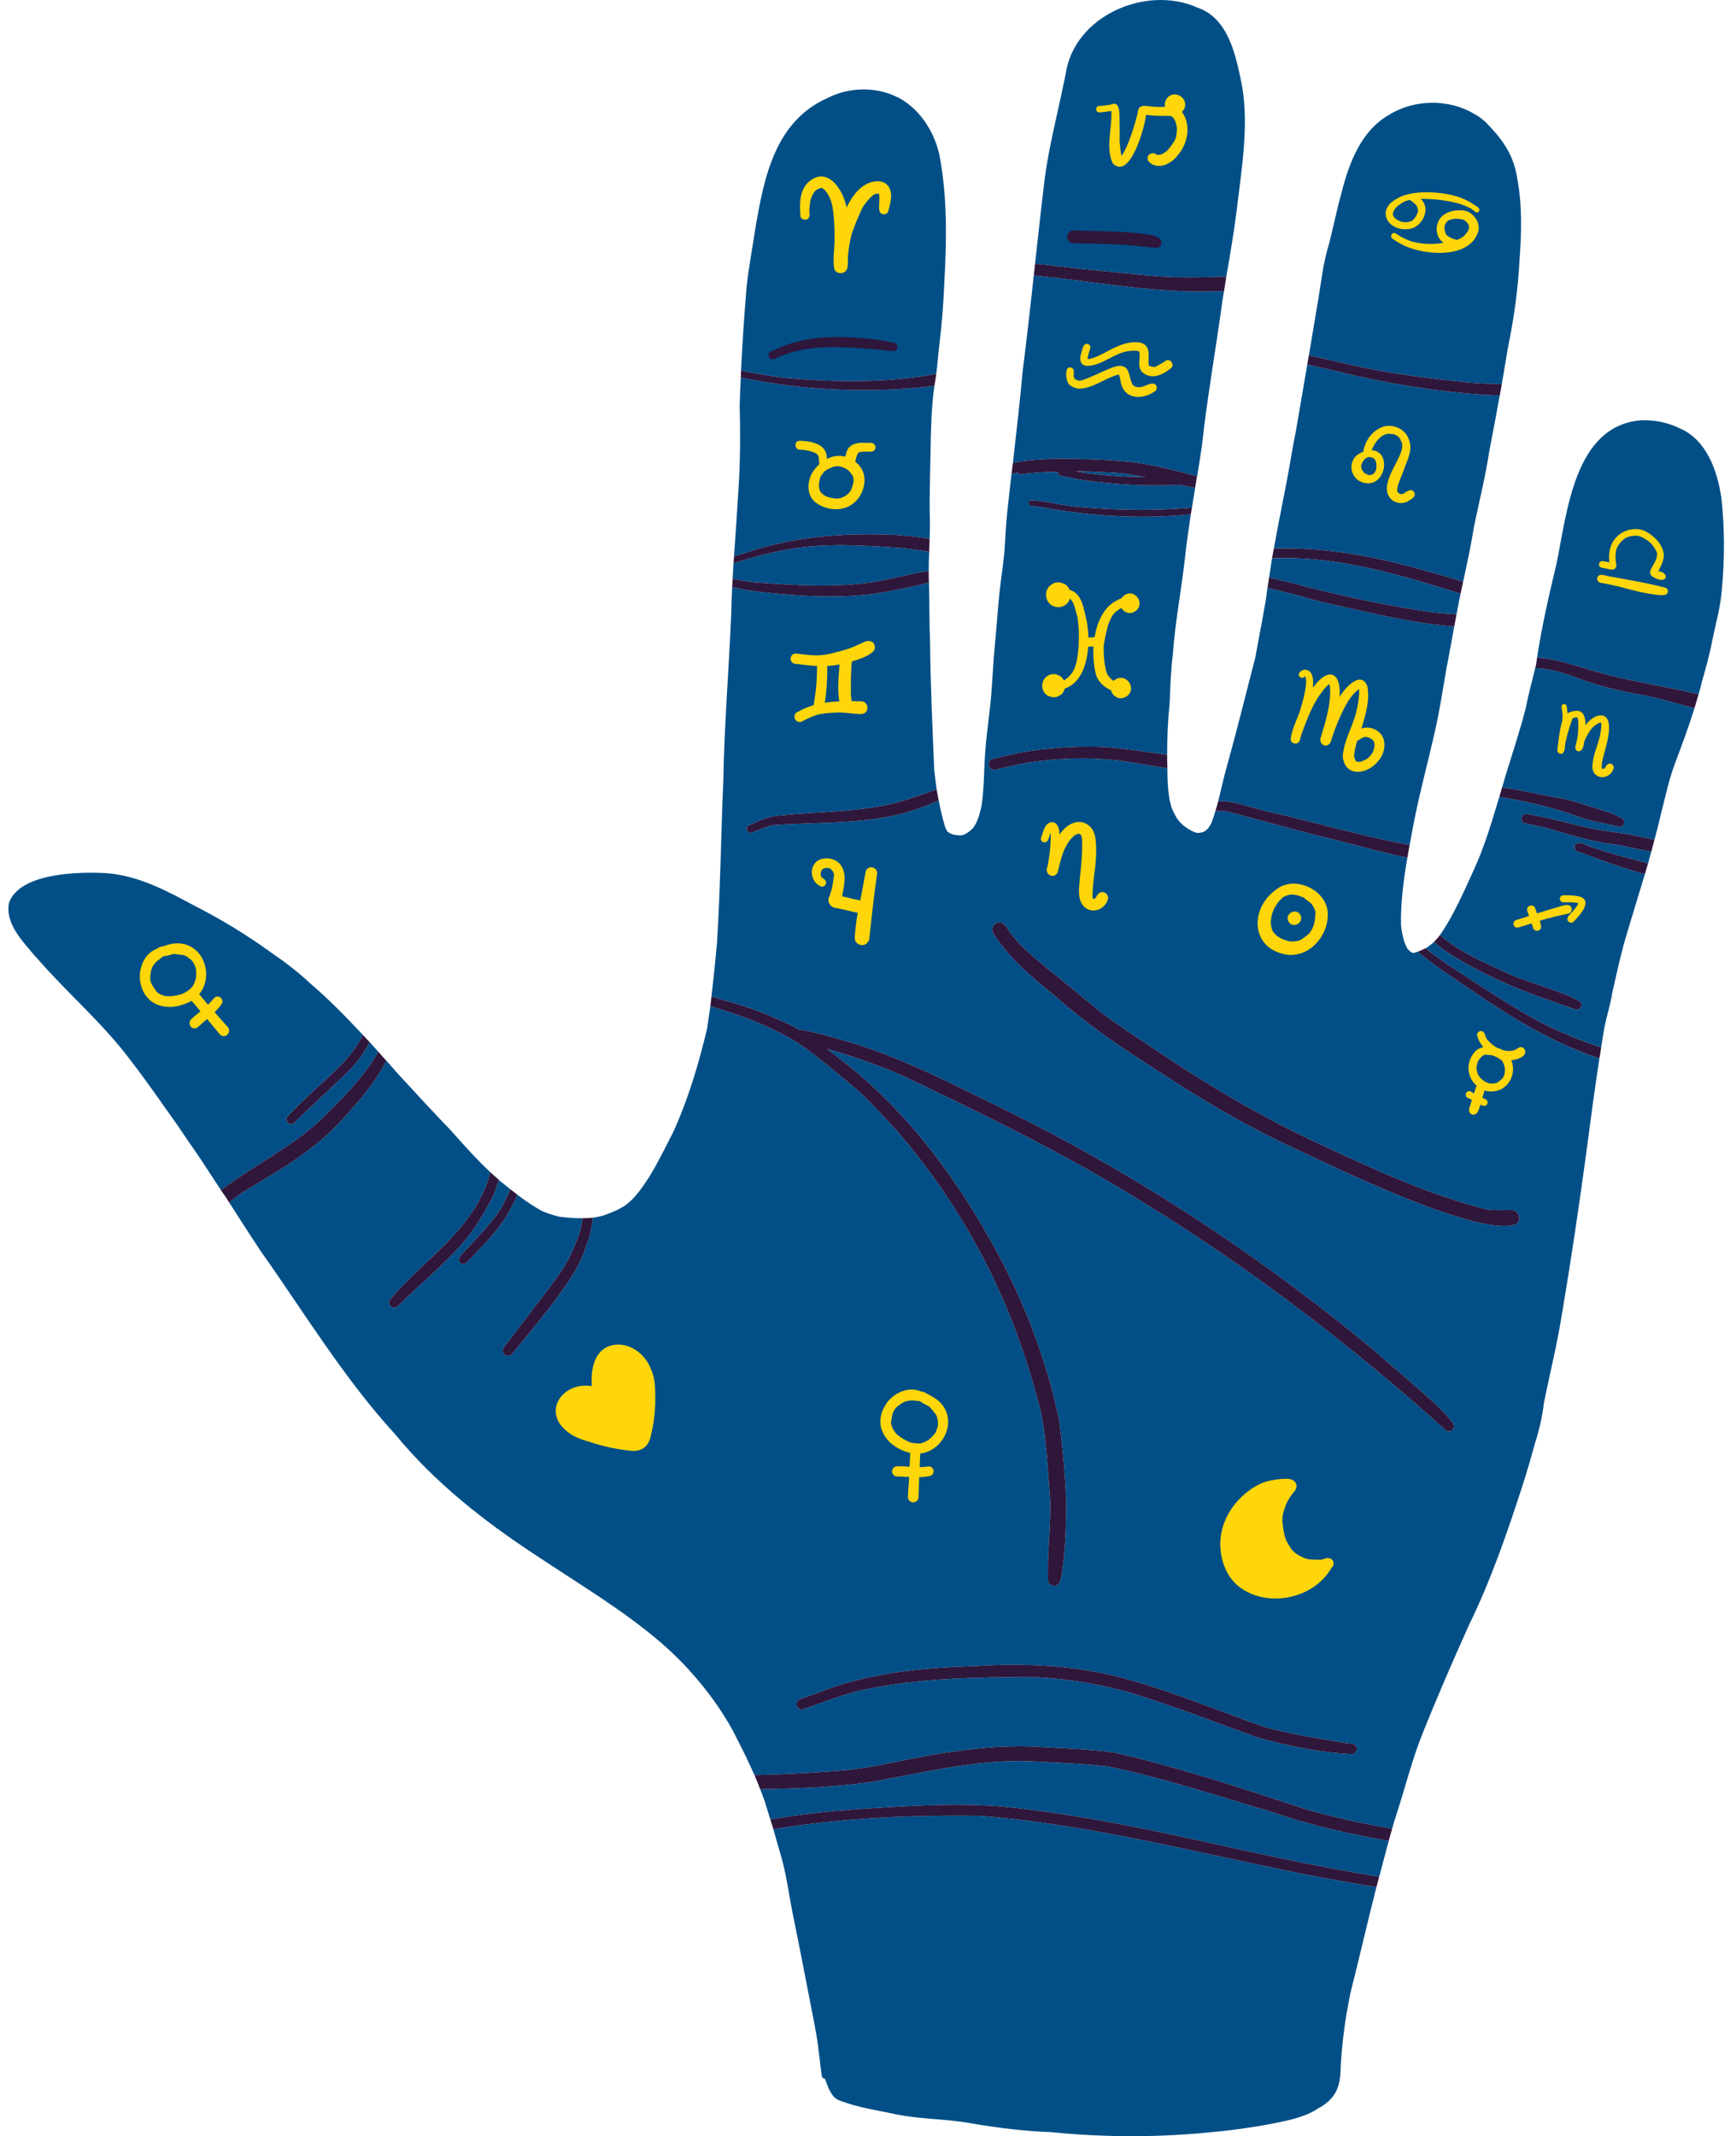
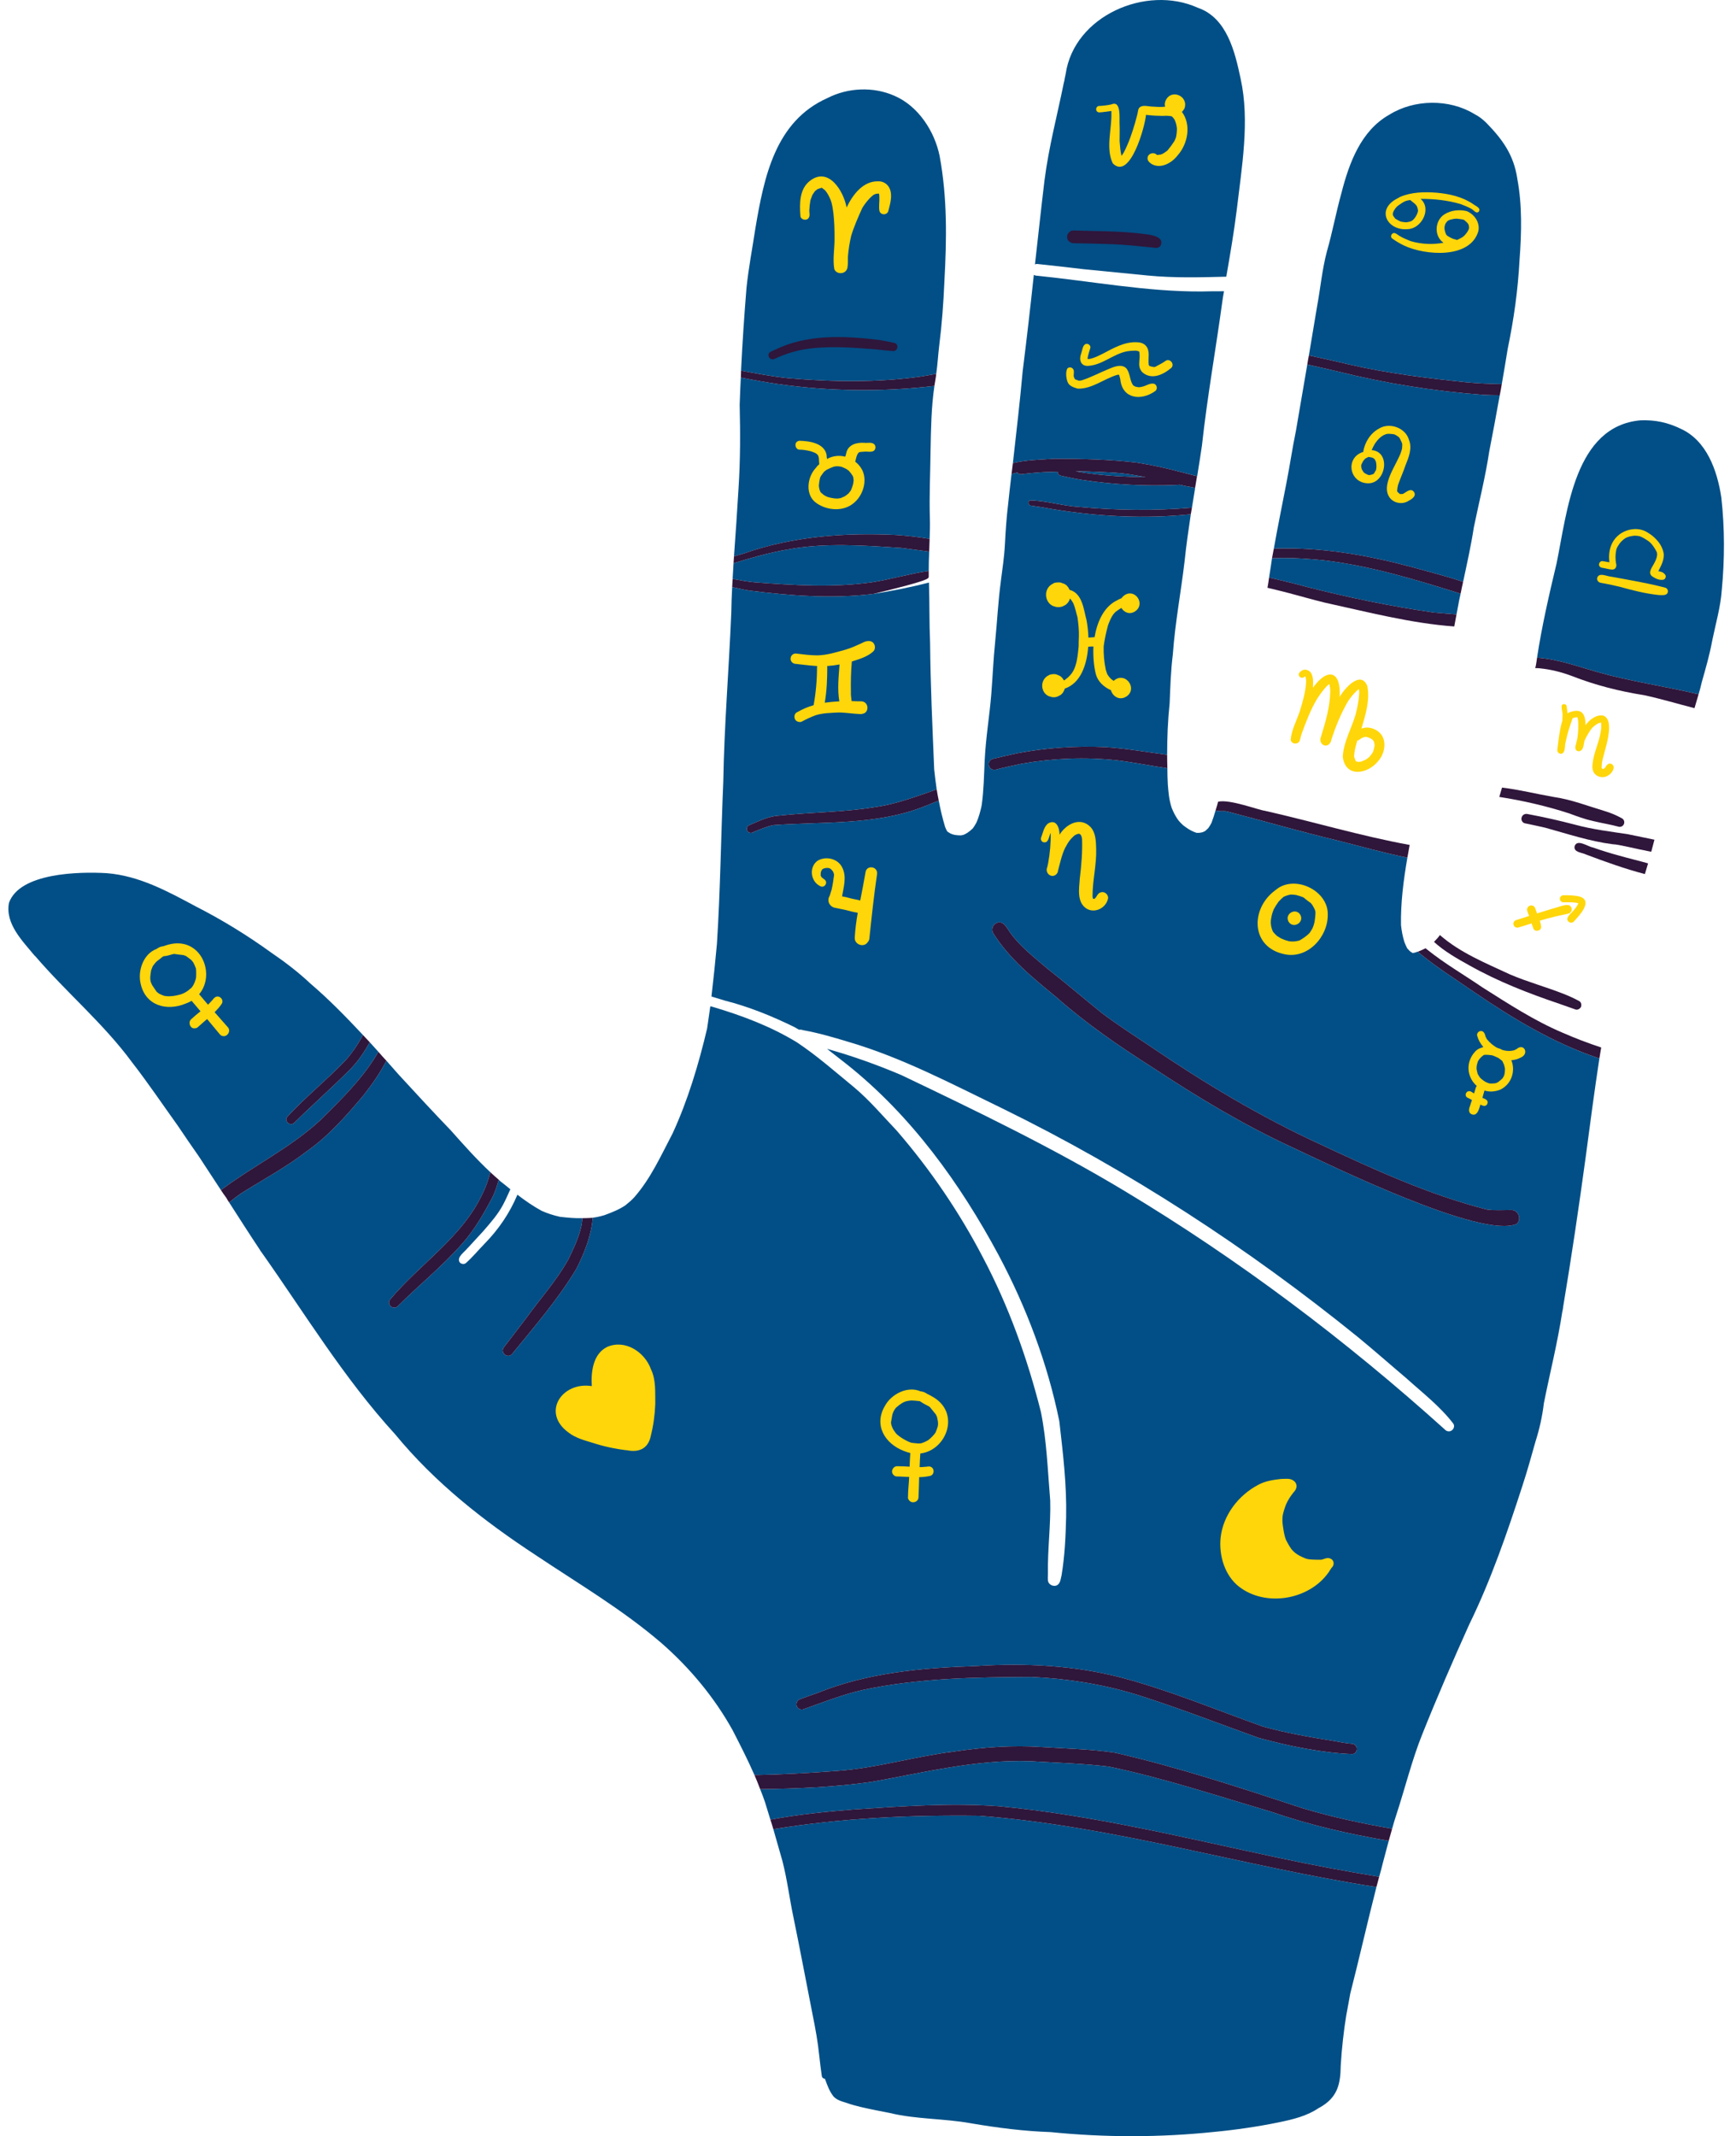
<svg xmlns="http://www.w3.org/2000/svg" width="691" height="850" viewBox="0 0 691 850" fill="none">
  <path d="M452.436 184.078C458.413 184.984 464.389 186.342 470.275 187.881C472.328 188.425 474.411 188.968 476.523 189.511C477.188 185.467 477.821 181.392 478.425 177.286C480.508 158.089 483.949 138.982 486.575 119.694C486.756 118.426 486.967 117.159 487.209 115.891C484.13 115.891 481.142 115.891 478.063 115.982C456.239 116.072 434.597 111.907 412.864 109.733C412.441 109.733 412.049 109.643 411.687 109.462C411.627 109.401 411.566 109.371 411.506 109.371C410.147 122.049 408.699 134.726 407.069 147.675C405.982 159.9 404.533 172.034 403.175 184.259C408.608 182.991 414.222 182.901 419.837 182.539C430.703 182.539 441.66 182.81 452.436 184.078Z" fill="#014F86" />
  <path d="M367.044 149.758C368.945 149.396 370.756 149.124 372.658 148.762C373.201 145.049 373.383 141.337 373.835 137.624C374.922 129.021 375.556 120.419 375.918 111.816C376.824 95.154 377.095 78.764 374.016 62.102C372.024 52.232 365.504 42.18 355.996 38.105C347.575 34.392 337.523 34.845 329.373 39.011C308.546 48.247 304.109 70.523 300.668 90.898C299.491 98.686 297.951 106.655 297.136 114.533C296.231 125.58 295.506 136.537 294.963 147.494C301.211 148.672 307.459 149.849 313.798 150.483C331.456 152.022 349.476 152.294 367.044 149.758Z" fill="#014F86" />
  <path fill-rule="evenodd" clip-rule="evenodd" d="M635.989 420.967C636.23 421.027 636.442 421.088 636.623 421.148C634.631 434.188 632.91 447.318 631.189 460.267C628.473 480.28 625.485 500.383 622.134 520.395L622.225 520.033L621.953 521.572L621.591 523.021L621.862 521.934C619.961 534.34 616.973 546.112 614.528 558.337C613.894 563.68 612.717 568.841 611.177 573.641C609.547 579.436 607.917 585.322 606.016 591.118C599.948 609.862 593.429 628.788 584.826 646.356C578.306 660.844 571.967 675.423 566.081 690.184C562.097 700.054 559.199 711.735 555.758 722.24C555.154 724.051 554.611 725.862 554.128 727.673C542.175 725.59 530.403 723.055 518.812 719.614C494 711.464 469.189 703.223 443.834 697.428C434.144 695.979 424.455 695.798 414.766 695.164C402.994 694.349 391.222 695.255 379.631 696.975C364.056 698.877 348.843 703.586 333.086 704.672C322.22 705.487 311.263 706.121 300.306 706.302C297.589 700.145 294.691 694.44 291.612 688.463C284.368 675.423 274.588 663.651 263.269 653.781C247.784 640.47 230.217 630.146 213.283 618.827C192.456 605.154 173.168 590.031 157.231 570.653C136.856 548.376 121.281 522.568 103.985 498.119C103.743 497.877 103.562 497.606 103.442 497.304C99.276 491.056 95.292 484.807 91.217 478.469C92.786 477.141 94.416 475.903 96.107 474.756C104.8 469.323 113.855 464.433 122.005 458.185C130.698 452.118 137.761 444.058 144.553 435.999C147.994 431.652 151.254 427.034 153.79 422.054C155.419 423.865 157.019 425.676 158.589 427.487C165.924 435.456 172.172 442.247 179.416 449.763C184.578 455.559 189.558 461.173 195.173 466.425C194.448 469.323 193.452 472.22 192.094 474.937C184.035 492.323 167.282 502.737 155.238 517.135C153.88 519.037 156.416 521.391 158.227 519.852C166.648 511.43 176.519 503.462 184.216 494.587C188.834 489.335 192.365 483.268 195.625 477.11C196.984 474.665 197.799 472.039 198.523 469.413C198.704 469.594 198.885 469.776 199.066 469.957C200.395 470.983 201.753 472.07 203.141 473.217C202.236 475.209 201.33 477.291 200.334 479.193C198.251 483.177 195.263 486.528 192.365 489.878C190.645 491.78 188.834 493.682 187.113 495.583C187.174 495.523 187.234 495.463 187.294 495.402C186.812 495.885 186.359 496.368 185.936 496.851C185.997 496.73 186.087 496.61 186.208 496.489C185.121 498.119 181.499 500.202 183.038 502.375C183.672 503.009 184.759 503.19 185.483 502.556C188.109 500.202 190.373 497.485 192.818 494.949C198.433 489.245 202.87 482.725 205.949 475.39C209.027 477.744 212.287 480.008 215.638 481.819C217.721 482.725 219.984 483.54 222.882 484.174C226.052 484.536 228.768 484.807 231.847 484.717C231.666 486.075 231.575 487.343 231.213 488.611C230.126 493.048 228.134 497.213 226.142 501.288C221.524 509.529 215.185 516.592 209.661 524.198C206.673 528.183 203.594 532.167 200.515 536.151C198.976 538.415 202.326 540.86 203.956 538.596C212.831 527.73 222.158 516.954 229.402 504.91C232.571 498.662 235.288 491.871 235.922 484.807C235.922 484.747 235.922 484.657 235.922 484.536C237.461 484.355 239.001 483.992 240.54 483.54C243.981 482.272 246.245 481.366 248.871 479.646C250.139 478.65 251.316 477.654 252.403 476.477C259.013 468.961 262.997 459.996 267.706 451.031C273.773 437.901 278.12 423.412 281.47 409.195C281.893 406.297 282.316 403.369 282.738 400.411C283.1 400.472 283.463 400.562 283.825 400.683C295.416 404.124 306.735 408.38 317.149 414.719C325.208 420.061 332.452 426.491 339.968 432.648C346.126 437.81 351.378 444.058 356.902 449.854C370.304 465.338 381.895 482.363 391.312 500.473C401.545 519.852 408.97 540.589 414.313 561.778C416.667 573.369 417.03 585.232 418.026 597.004C418.297 606.693 416.939 616.473 417.12 626.253C417.12 627.068 417.03 627.973 417.12 628.788C417.211 630.599 419.565 631.686 421.014 630.599C422.191 629.694 422.191 628.064 422.553 626.796C423.821 619.099 424.183 611.402 424.364 603.614C424.636 590.937 423.097 578.078 421.648 565.491C416.939 542.4 408.518 520.123 397.47 499.387C382.166 470.862 362.607 443.787 337.071 423.502C334.444 421.51 331.818 419.337 329.192 417.345C339.244 420.152 349.114 423.684 358.713 427.758C388.867 442.157 418.931 456.645 447.546 473.85C493.095 501.198 535.746 533.344 575.137 568.841C575.771 569.566 576.857 569.747 577.672 569.294C578.668 568.751 579.121 567.393 578.487 566.487C573.235 559.605 566.172 554.172 559.743 548.376C553.313 542.943 546.974 537.329 540.455 531.986C496.717 496.579 449.357 465.701 398.828 440.979C378.816 431.29 358.985 420.786 337.614 414.538C331.637 412.727 325.751 411.006 319.684 409.919C319.141 409.738 318.598 409.648 318.054 409.738C317.39 409.376 316.756 409.014 316.153 408.652C307.278 404.305 298.132 400.592 288.534 398.147C286.783 397.604 285.002 397.061 283.191 396.517C284.006 389.545 284.73 382.572 285.364 375.599C286.723 354.682 286.994 332.043 287.9 310.853C288.262 288.939 290.164 265.848 291.069 244.025C291.13 240.523 291.25 237.052 291.431 233.611C293.695 234.064 295.869 234.607 298.042 234.969C314.432 237.052 331.185 238.32 347.575 236.328C355 235.15 362.426 233.702 369.76 231.8C370.032 239.95 369.851 247.466 370.213 255.797C370.394 273.545 371.119 288.124 371.843 306.145C372.115 308.861 372.477 311.487 372.839 314.113C364.689 316.921 356.721 319.999 348.118 321.177C335.531 323.259 322.854 323.169 310.267 324.527C305.92 324.708 301.936 326.791 298.042 328.421C297.589 328.602 297.408 329.055 297.317 329.417C296.955 331.228 298.857 331.953 300.125 330.956C302.66 329.96 305.196 328.874 307.822 328.33C327.653 326.881 348.209 328.421 367.134 321.177C369.308 320.331 371.481 319.456 373.654 318.551C374.318 322.112 375.164 325.614 376.19 329.055C376.431 329.658 376.703 330.232 377.005 330.775C377.065 330.836 377.126 330.896 377.186 330.956C377.548 331.198 377.941 331.439 378.363 331.681C378.997 331.953 379.54 332.134 380.084 332.224C380.808 332.345 381.593 332.405 382.438 332.405C382.8 332.345 383.132 332.285 383.434 332.224C384.038 331.983 384.611 331.681 385.155 331.319C385.939 330.775 386.634 330.202 387.237 329.598C387.72 328.934 388.173 328.21 388.596 327.425C389.682 325.07 390.226 322.716 390.678 320.814C390.678 320.633 390.709 320.452 390.769 320.271C391.584 314.385 391.675 308.499 391.946 302.522C392.399 293.286 393.848 285.136 394.572 276.262C395.116 269.38 395.387 262.407 396.112 255.434C396.927 247.194 397.289 239.316 398.376 231.347V231.257C399.009 226.367 399.734 221.658 400.005 216.496C400.277 211.244 400.639 205.902 401.273 200.649C401.696 196.605 402.149 192.59 402.632 188.606C403.356 188.425 404.08 188.244 404.805 188.062C404.865 188.062 404.926 188.062 404.986 188.062C405.348 188.515 405.801 188.787 406.435 188.696C409.333 188.334 412.321 188.062 415.219 187.881C417.15 187.821 419.082 187.761 421.014 187.7C420.923 188.334 421.376 189.059 422.101 189.24C424.908 189.873 427.806 190.507 430.703 190.96C443.2 192.862 455.968 193.496 468.645 192.952C468.947 192.892 469.219 192.862 469.46 192.862C471.271 193.284 473.082 193.647 474.894 193.948C475.195 194.009 475.467 194.099 475.708 194.22C475.286 196.816 474.863 199.412 474.441 202.008C459.59 203.275 444.649 203.094 429.798 201.736C423.097 201.374 416.486 199.201 409.876 199.11C409.061 199.563 409.242 201.012 410.238 201.193C413.075 201.555 415.913 202.008 418.75 202.551C436.861 205.539 455.606 206.535 473.988 204.634C473.082 210.791 472.177 216.859 471.543 223.107C470.094 235.513 467.74 247.737 466.834 260.415C466.019 266.935 465.838 273.274 465.567 279.793C464.842 286.676 464.57 293.467 464.57 300.349C456.421 299.263 448.18 297.814 439.94 297.27C428.258 296.727 416.486 297.542 404.986 299.715C401.635 300.44 398.375 301.164 395.116 301.979C393.938 302.251 393.304 303.609 393.667 304.696C393.938 305.964 395.206 306.507 396.383 306.235C399.824 305.33 403.265 304.605 406.706 303.881C419.112 301.708 431.88 301.164 444.467 302.522C451.168 303.337 457.869 304.696 464.661 305.692C464.661 307.805 464.721 309.948 464.842 312.121C465.114 315.472 465.295 318.098 466.381 321.448C467.015 323.078 467.74 324.437 468.555 325.704C469.189 326.7 470.004 327.515 471 328.421C472.177 329.326 473.354 330.141 474.531 330.685C475.135 330.987 475.739 331.228 476.342 331.409C476.584 331.409 476.886 331.409 477.248 331.409C477.731 331.349 478.214 331.258 478.697 331.138C479.059 330.956 479.391 330.805 479.693 330.685C480.115 330.323 480.538 329.93 480.961 329.508C481.383 328.904 481.806 328.21 482.228 327.425C482.832 325.795 483.375 324.135 483.858 322.444C485.036 322.988 486.847 322.625 488.114 322.807C502.784 326.61 517.363 330.866 532.214 334.397C541.541 336.752 550.778 339.378 560.195 341.28C558.656 350.154 557.479 359.39 557.66 368.174C557.931 370.619 558.384 372.883 559.018 374.875C559.38 375.781 559.742 376.596 560.105 377.32C560.467 377.682 560.799 378.044 561.101 378.407C561.463 378.708 561.825 378.95 562.187 379.131C562.248 379.131 562.308 379.161 562.369 379.222C563.002 379.131 563.636 378.95 564.27 378.678C571.424 384.655 579.212 389.545 586.818 394.797C602.212 405.301 618.331 414.99 635.989 420.967ZM539.73 694.802C539.458 694.349 538.915 693.987 538.462 693.896C536.017 693.715 533.663 693.262 531.218 692.81C521.71 691.27 512.111 689.64 502.694 687.014C484.13 680.404 465.838 672.707 446.731 667.636C427.806 662.655 408.065 661.659 388.505 662.927C367.044 663.651 345.311 665.553 325.208 673.703C322.854 674.518 320.499 675.333 318.145 676.238C317.239 676.782 316.786 677.868 317.149 678.864C317.511 679.951 318.779 680.494 319.775 680.132C327.653 677.325 335.441 674.246 343.5 672.435C365.504 667.726 388.143 667.364 410.6 667.273C424.817 667.907 438.944 670.171 452.527 674.337C468.917 679.498 484.854 685.746 501.064 691.542C513.198 694.802 525.694 697.428 538.281 697.971C539.821 697.881 540.636 695.889 539.73 694.802ZM601.669 481.457C598.318 481.457 595.059 481.729 591.799 481.276C568.707 475.39 546.884 465.338 525.423 455.287C501.607 444.33 479.15 430.837 457.598 416.168C451.168 411.821 444.558 407.656 438.4 402.947C431.337 397.242 424.455 391.356 417.301 385.742C411.868 381.123 406.163 376.777 401.998 370.981C400.73 369.08 399.19 365.91 396.474 367.359C395.116 368.083 394.572 369.895 395.297 371.253C401.726 381.576 411.234 389.183 420.471 396.789C432.333 407.293 445.282 416.168 458.503 424.589C476.342 436.361 494.634 447.409 514.013 456.374C529.86 463.799 589.897 493.229 603.752 486.981C605.744 485.079 604.386 481.548 601.669 481.457Z" fill="#014F86" />
  <path d="M307.821 727.854C308.998 731.929 310.176 736.094 311.443 740.532C313.345 747.866 314.341 756.016 315.881 763.17C318.507 775.938 320.952 788.978 323.487 801.837C324.574 807.179 325.57 812.703 326.113 818.136C326.385 820.762 326.747 823.479 327.109 826.014C327.2 826.739 327.743 827.101 328.377 827.192C329.283 829.727 330.098 832.081 331.818 834.255C333.357 835.794 335.078 836.156 337.07 836.79C340.602 838.058 345.129 838.964 348.661 839.688C350.472 840.05 352.374 840.412 354.185 840.775C364.599 843.31 375.827 842.948 386.332 844.85C396.926 846.661 407.521 848.019 418.206 848.381C439.758 850.554 461.763 850.554 483.405 848.291C491.917 847.476 500.61 846.208 509.032 844.487C514.737 843.31 520.351 841.952 525.06 838.692H525.151C532.304 834.708 533.572 829.546 533.663 821.939C534.025 815.51 534.93 807.541 535.836 802.108C536.379 799.12 536.923 796.222 537.466 793.234C541.088 779.107 544.257 764.981 547.88 750.855C494.996 742.705 443.29 726.586 389.773 722.511C362.335 722.149 334.806 723.417 307.821 727.854Z" fill="#014F86" />
  <path d="M431.247 107.107C439.819 107.952 448.392 108.798 456.964 109.643C467.287 110.639 477.701 110.367 488.115 110.096C489.654 101.221 491.194 92.256 492.28 83.473C494.272 66.539 497.532 48.066 493.82 31.314C491.556 20.628 488.386 7.045 476.705 3.061C456.24 -6.176 427.534 6.321 424.184 29.412C423.912 30.499 423.731 31.676 423.55 32.672L423.64 32.219L423.459 32.853C420.833 45.893 417.483 58.299 415.762 71.701C414.404 82.929 413.227 94.067 411.959 105.206C412.231 105.115 412.502 105.024 412.774 105.024C418.932 105.658 425.089 106.383 431.247 107.107Z" fill="#014F86" />
  <path d="M441.389 702.952C430.976 701.684 420.381 701.412 409.877 700.778C388.597 700.054 367.769 705.306 346.942 709.019C332.272 711.102 317.421 711.736 302.57 711.917C303.234 713.547 303.868 715.237 304.472 716.988C305.196 719.342 305.921 721.696 306.645 724.051C317.693 721.968 328.921 720.881 340.15 719.976C359.257 718.708 378.454 717.35 397.471 718.708C435.322 722.24 472.359 731.476 509.486 739.354C522.616 742.162 535.747 744.607 548.967 746.78C549.511 744.969 549.963 743.158 550.416 741.347C551.231 738.358 551.956 735.461 552.771 732.472C536.743 729.756 520.986 726.134 505.592 720.791C484.312 714.543 463.122 707.479 441.389 702.952Z" fill="#014F86" />
  <path d="M356.721 212.874C361.188 213.176 365.626 213.689 370.033 214.414C370.123 211.606 370.214 208.89 370.123 205.992C369.851 197.299 370.304 188.243 370.395 179.46C370.576 170.676 370.666 162.164 371.934 153.561C351.288 156.006 330.37 155.735 309.814 152.837C304.743 152.112 299.853 151.207 294.873 150.211C294.692 153.773 294.541 157.395 294.42 161.077C294.692 172.306 294.692 183.082 293.967 194.311C293.424 203.728 292.79 212.512 292.156 221.386C293.424 221.024 294.662 220.662 295.869 220.3C315.429 213.417 336.165 211.878 356.721 212.874Z" fill="#014F86" />
  <path d="M347.032 231.709C354.639 230.532 362.064 228.268 369.671 227.182C369.671 224.586 369.731 222.02 369.852 219.485C366.23 219.032 362.608 218.489 358.895 218.036C343.772 217.04 328.378 215.863 313.346 218.67C306.102 219.937 299.039 221.93 291.976 224.103C291.855 226.216 291.734 228.299 291.613 230.351C294.511 230.894 297.409 231.438 300.306 231.709C315.882 232.887 331.638 233.883 347.032 231.709Z" fill="#014F86" />
  <path d="M150.62 418.522C149.473 417.254 148.326 415.986 147.179 414.719C144.915 418.794 142.289 422.687 138.939 425.947C131.785 433.101 124.179 439.802 117.025 446.865C115.395 448.224 113.04 446.05 114.308 444.42C121.643 436.452 130.155 429.66 137.581 421.872C140.026 419.156 142.108 416.077 143.919 412.908C144.1 412.545 144.282 412.183 144.463 411.821C137.762 404.667 130.97 397.695 123.545 391.356C118.836 386.919 113.403 382.753 108.06 379.131C98.552 372.249 88.41 366.001 77.906 360.658C66.767 354.681 55.358 348.433 42.408 347.437C31.542 346.803 7.726 347.256 3.561 359.3C2.021 367.721 9.085 374.513 13.884 380.399H13.975C26.38 394.887 41.231 407.293 52.55 422.687C58.889 430.837 64.685 439.44 70.661 447.771L70.48 447.499C73.65 452.208 76.185 455.921 79.173 460.177C82.162 464.704 85.059 469.142 87.957 473.579C88.138 473.398 88.319 473.307 88.5 473.126C101.178 463.708 115.667 456.645 127.348 445.869C135.86 437.448 144.644 428.936 150.62 418.522Z" fill="#014F86" />
  <path d="M583.558 152.112C588.267 152.565 593.066 152.746 597.775 152.837C598.59 148.128 599.405 143.329 600.129 138.801C602.574 127.029 604.204 115.438 604.838 103.485C605.653 92.619 605.925 81.48 603.933 71.067V70.976C602.484 61.559 598.047 55.492 591.708 48.972C590.259 47.523 588.629 46.255 586.818 45.349C576.857 39.282 562.912 39.463 553.041 45.621C541.722 51.96 537.013 64.819 533.935 76.862C531.761 84.65 530.403 92.256 528.139 100.135C526.237 107.379 525.604 114.623 524.245 121.958C523.159 128.418 522.072 134.907 520.985 141.427C526.358 142.574 531.731 143.781 537.104 145.049C552.408 148.581 567.983 150.483 583.558 152.112Z" fill="#014F86" />
  <path d="M563.002 225.914C569.432 227.725 576.042 229.355 582.381 231.528C583.92 224.284 585.55 217.04 586.637 209.886C588.72 199.744 591.255 189.783 592.795 179.55C594.153 172.578 595.602 164.971 596.96 157.274C594.726 157.274 592.463 157.214 590.168 157.093C570.881 155.644 551.502 152.565 532.667 147.856C528.562 146.891 524.457 145.955 520.351 145.049C518.842 153.863 517.333 162.677 515.824 171.491C514.375 178.464 513.469 184.984 512.021 192.318C510.391 200.831 508.579 209.524 507.04 218.307C508.247 218.247 509.455 218.217 510.662 218.217C528.411 218.036 545.978 221.296 563.002 225.914Z" fill="#014F86" />
-   <path d="M625.756 269.018C621.681 267.478 617.425 266.391 612.988 265.939C612.445 265.848 611.72 265.848 611.086 265.848C609.909 270.829 608.279 276.534 607.464 281.152C605.11 290.479 602.122 299.353 599.314 308.499C598.831 310.129 598.348 311.759 597.866 313.389C604.748 314.204 611.539 315.924 618.331 317.102C625.394 318.098 632.004 320.724 638.705 322.716C641.12 323.44 643.414 324.406 645.587 325.614C646.493 326.066 646.765 327.244 646.312 328.059C645.95 328.783 645.044 329.145 644.32 328.964C640.969 328.059 637.528 327.515 634.087 326.7C630.827 325.976 627.658 324.799 624.488 323.622C615.524 320.724 606.106 318.551 596.779 317.102C593.791 327.063 590.893 336.933 586.546 346.351C582.834 354.41 578.396 364.733 573.144 372.068C581.204 379.131 591.346 383.206 601.035 387.734C608.008 390.722 615.433 392.714 622.496 395.521C624.579 396.336 626.571 397.242 628.563 398.328C629.469 398.781 629.65 400.049 629.197 400.864C628.744 401.498 627.839 401.951 627.114 401.679C624.941 400.864 622.858 400.23 620.685 399.415C608.37 395.25 596.236 390.541 584.826 384.112C579.936 381.395 574.955 378.588 570.79 374.784C570.126 375.388 569.432 375.962 568.707 376.505C568.345 376.807 567.922 377.078 567.439 377.32C567.621 377.501 567.802 377.652 567.983 377.773C574.955 383.387 582.653 387.824 590.078 392.895C600.401 399.415 610.634 406.116 621.953 410.915C626.933 413.089 632.095 415.081 637.347 416.801C637.8 413.994 638.162 411.187 638.705 408.38C639.701 403.581 641.06 399.596 641.784 394.887C643.776 386.194 645.316 378.769 647.851 370.528C650.115 362.922 652.47 355.406 654.733 347.799C646.765 345.717 638.977 342.91 631.28 340.012C629.741 339.197 626.299 339.197 626.752 336.752C627.748 333.673 631.914 336.842 633.997 337.205C637.438 338.412 640.939 339.499 644.501 340.465C648.304 341.551 652.198 342.457 656.001 343.543C656.424 342.034 656.846 340.495 657.269 338.925C650.93 337.748 644.139 335.937 641.965 335.937C632.729 334.76 623.855 331.771 614.98 329.326C612.324 328.723 609.668 328.149 607.011 327.606C606.015 327.425 605.381 326.338 605.653 325.342C605.925 324.255 606.921 323.712 607.917 323.893C614.346 325.07 620.685 326.519 626.933 328.149C633.906 330.051 640.969 330.866 648.032 331.952C651.564 332.677 655.096 333.401 658.537 334.126C659.503 330.685 660.378 327.214 661.163 323.712C662.883 317.102 664.332 309.948 666.777 303.609C669.494 296.365 672.21 289.12 674.474 281.786C667.773 280.065 661.163 278.073 654.462 276.624C644.682 275.085 634.993 272.64 625.756 269.018Z" fill="#014F86" />
  <path d="M685.159 197.933C683.529 187.247 679.364 175.294 668.95 170.585C663.879 168.14 658.989 167.054 653.103 167.235C626.752 169.499 623.854 203.366 619.598 224.103C616.61 236.599 613.712 249.186 611.811 261.683C620.232 262.317 628.11 265.214 636.079 267.478C649.209 271.191 662.792 273.092 676.104 276.262C676.587 274.692 677.009 273.092 677.372 271.462C678.911 266.029 680.541 260.415 681.537 254.891C682.895 248.281 684.887 241.399 685.34 234.788C686.517 222.382 686.517 210.248 685.159 197.933Z" fill="#014F86" />
  <path d="M433.239 187.61C431.488 187.549 429.767 187.519 428.077 187.519C430.19 187.942 432.333 188.274 434.506 188.515C441.66 189.421 448.814 189.783 456.058 189.873C451.893 189.058 447.727 188.334 443.381 188.062C440 187.881 436.619 187.73 433.239 187.61Z" fill="#014F86" />
  <path d="M570.881 243.753C573.839 243.995 576.797 244.236 579.755 244.478C580.117 242.546 580.48 240.614 580.842 238.682L580.661 239.497C580.902 238.41 581.144 237.324 581.385 236.237C563.455 230.623 545.345 225.099 526.691 222.926C521.438 222.382 516.186 222.02 510.934 222.02C509.425 222.081 507.886 222.111 506.316 222.111C505.954 224.556 505.591 227.182 505.139 229.808C510.119 230.985 515.19 232.162 520.08 233.52C536.833 237.777 553.766 241.308 570.881 243.753Z" fill="#014F86" />
-   <path d="M484.854 319.003C489.473 317.917 500.701 322.263 503.509 322.625C522.706 326.972 541.722 332.677 561.101 336.208C561.644 333.371 562.157 330.624 562.64 327.968C565.085 315.29 568.526 302.794 571.333 290.207C573.326 281.242 574.322 273.998 575.861 265.305C576.948 259.962 577.853 254.619 578.849 249.277C561.463 248.009 544.258 243.481 527.234 239.769C522.434 238.591 517.726 237.233 512.926 235.965C510.149 235.241 507.342 234.547 504.505 233.883C504.324 235.271 504.142 236.629 503.961 237.957C502.694 245.836 501.064 253.623 499.705 261.501C495.902 276.081 492.552 289.845 488.567 304.152C487.118 309.133 486.122 314.023 484.854 319.003Z" fill="#014F86" />
  <path d="M321.859 86.733C322.493 85.827 322.13 84.741 322.13 83.835C322.191 82.447 322.342 81.058 322.583 79.67C322.825 78.945 323.096 78.221 323.398 77.496C323.7 77.013 324.032 76.53 324.394 76.047C324.696 75.806 324.998 75.564 325.3 75.323C325.722 75.142 326.145 74.991 326.567 74.87C326.749 74.81 326.93 74.749 327.111 74.689C327.171 74.749 327.201 74.78 327.201 74.78C327.624 75.082 328.016 75.383 328.378 75.685C328.741 76.108 329.073 76.561 329.375 77.043C330.039 78.13 330.552 79.247 330.914 80.394C331.729 83.382 331.91 86.461 332.091 89.54C332.182 91.442 332.182 93.343 332.182 95.245C332.182 95.003 332.182 94.762 332.182 94.52C332.272 98.686 331.367 103.032 332.091 107.107C332.997 109.281 336.347 109.19 337.162 107.017C337.283 106.775 337.343 106.534 337.343 106.292C337.615 104.844 337.434 103.304 337.524 101.855C337.766 99.139 338.189 96.482 338.792 93.886C339.969 89.993 341.599 86.371 343.229 82.748C344.074 81.36 345.071 80.062 346.218 78.855C346.701 78.372 347.214 77.919 347.757 77.496C348.059 77.376 348.361 77.255 348.663 77.134C349.025 77.074 349.387 77.043 349.749 77.043C349.749 77.043 349.779 77.043 349.84 77.043C349.9 77.104 349.93 77.164 349.93 77.225C349.991 77.647 350.021 78.07 350.021 78.492C350.111 80.213 349.749 82.024 350.021 83.745C350.293 85.556 352.828 85.827 353.552 84.107C354.277 81.209 355.454 77.677 354.005 74.78C353.19 73.15 351.47 72.063 349.568 72.154C343.501 71.972 339.336 77.587 336.981 82.567C335.804 76.047 329.827 66.268 322.492 71.882C318.146 75.142 318.236 81.028 318.599 85.918C318.689 87.457 321.044 88.001 321.859 86.733Z" fill="#FFD60A" />
  <path fill-rule="evenodd" clip-rule="evenodd" d="M347.848 179.369C346.671 180.094 345.222 179.55 343.954 179.731C343.32 179.731 342.686 179.822 341.962 179.913C341.962 179.973 341.962 180.003 341.962 180.003C341.841 180.064 341.751 180.124 341.69 180.184C341.569 180.305 341.479 180.426 341.419 180.546C340.875 181.452 340.694 182.629 340.422 183.716C341.6 184.621 342.505 185.708 343.23 187.066C345.312 191.413 343.501 197.208 339.789 200.197C335.714 203.638 329.375 203.185 325.119 200.287C320.319 197.118 321.225 189.874 324.757 186.161C325.119 185.617 325.572 185.135 326.115 184.712C325.934 183.625 326.115 182.448 325.753 181.543C325.692 181.361 325.632 181.211 325.572 181.09C325.511 181.029 325.451 180.969 325.391 180.909C325.149 180.667 324.877 180.456 324.576 180.275C323.942 180.003 323.308 179.731 322.674 179.55C321.225 179.188 319.686 178.916 318.146 178.916C316.697 178.826 316.063 176.653 317.241 175.747C317.482 175.566 317.784 175.445 318.146 175.385C322.131 175.475 328.107 176.29 329.013 180.999C329.013 181.543 329.103 182.086 329.194 182.629C331.458 181.361 334.084 181.09 336.438 181.724C336.619 181.18 336.8 180.637 336.891 180.094C337.706 176.834 341.056 176.019 343.954 176.2C345.312 176.381 347.123 175.747 348.12 176.924C348.663 177.649 348.572 178.735 347.848 179.369ZM339.789 191.141C339.728 190.658 339.668 190.206 339.607 189.783C339.487 189.602 339.396 189.421 339.336 189.24C338.913 188.576 338.43 187.942 337.887 187.338C337.525 187.066 337.163 186.795 336.71 186.523C336.076 186.251 335.442 185.889 334.808 185.708C334.265 185.587 333.721 185.527 333.178 185.527C332.756 185.527 332.303 185.587 331.82 185.708C330.914 186.07 330.009 186.432 329.103 186.885C328.741 187.127 328.379 187.398 328.017 187.7C327.594 188.244 327.171 188.817 326.749 189.421C326.628 189.602 326.538 189.783 326.477 189.964C326.417 190.085 326.387 190.175 326.387 190.236C326.145 191.262 325.994 192.288 325.934 193.315C325.994 193.858 326.085 194.371 326.205 194.854C326.326 195.156 326.447 195.458 326.568 195.76C326.688 195.941 326.839 196.092 327.02 196.212C327.503 196.695 328.047 197.088 328.65 197.389C329.103 197.661 329.647 197.842 330.099 197.933C331.186 198.204 332.273 198.386 333.359 198.386C333.782 198.325 334.204 198.265 334.627 198.204C335.231 197.963 335.774 197.722 336.257 197.48C336.8 197.118 337.313 196.725 337.796 196.303C338.098 195.88 338.4 195.488 338.702 195.126C339.004 194.401 339.275 193.647 339.517 192.862C339.638 192.318 339.728 191.745 339.789 191.141Z" fill="#FFD60A" />
  <path fill-rule="evenodd" clip-rule="evenodd" d="M339.064 263.222C338.702 267.297 338.611 271.463 338.702 275.537C338.611 276.624 338.883 277.801 338.973 278.979C339.034 278.979 339.094 278.979 339.155 278.979C340.483 279.039 341.781 279.069 343.048 279.069C345.946 279.431 346.037 283.687 343.229 284.05C342.988 284.11 342.746 284.14 342.505 284.14C339.607 284.05 336.619 283.506 333.721 283.506C330.642 283.687 327.564 283.687 324.666 284.593C322.764 285.317 320.953 286.132 319.142 287.128C318.689 287.4 317.965 287.309 317.512 287.128C315.792 286.495 315.792 283.959 317.422 283.325C319.504 282.148 321.587 281.242 323.851 280.609C324.756 275.628 325.209 270.557 325.209 265.395C325.209 265.275 325.239 265.154 325.3 265.033C324.938 265.033 324.545 265.003 324.123 264.943C321.587 264.762 319.052 264.399 316.426 264.128C315.339 263.947 314.524 262.951 314.705 261.864C314.796 260.777 315.792 259.962 316.878 260.053C319.776 260.415 322.583 260.777 325.39 260.777C329.284 260.687 332.906 259.509 336.528 258.513C338.702 257.88 340.694 256.974 342.686 256.068C344.044 255.344 345.855 254.529 347.304 255.525C348.391 256.34 348.572 258.061 347.757 259.057C345.403 261.321 342.143 262.226 339.064 263.222ZM334.084 279.069C333.269 274.27 333.812 269.289 334.174 264.399C332.544 264.701 330.884 264.913 329.194 265.033C329.254 265.154 329.284 265.245 329.284 265.305C329.284 270.104 329.103 274.904 328.288 279.612C330.19 279.341 332.182 279.16 334.084 279.069Z" fill="#FFD60A" />
  <path d="M344.497 347.165C343.863 350.878 343.139 354.591 342.414 358.304C341.056 357.941 339.607 357.76 338.339 357.398C337.313 357.096 336.257 356.855 335.17 356.674C335.804 353.051 336.981 349.067 335.442 345.626C333.902 341.732 328.922 340.464 325.481 342.457C321.949 344.902 322.583 350.607 326.296 352.508C328.016 353.685 329.827 351.24 328.197 349.973C327.835 349.731 327.473 349.46 327.111 349.158C327.05 349.037 326.99 348.946 326.93 348.886C326.809 348.705 326.718 348.554 326.658 348.433C326.658 348.313 326.658 348.192 326.658 348.071C326.658 347.709 326.688 347.347 326.748 346.984C326.809 346.803 326.869 346.652 326.93 346.532C327.05 346.29 327.171 346.079 327.292 345.898C327.413 345.837 327.533 345.777 327.654 345.717C327.775 345.656 327.895 345.596 328.016 345.536C328.439 345.415 328.861 345.354 329.284 345.354C329.525 345.354 329.767 345.385 330.008 345.445C330.189 345.505 330.34 345.566 330.461 345.626C330.642 345.747 330.793 345.868 330.914 345.988C331.095 346.169 331.276 346.381 331.457 346.622C331.638 346.924 331.789 347.256 331.91 347.618C331.91 347.799 331.94 347.98 332.001 348.162C331.729 350.154 331.457 352.146 331.004 354.048C330.733 354.772 330.552 355.587 330.28 356.402C328.922 358.485 330.28 361.02 332.725 361.292C333.902 361.564 335.079 361.745 336.257 362.016C337.977 362.469 339.698 362.922 341.418 363.194C340.875 366.363 340.422 369.623 340.241 372.883C340.241 373.124 340.241 373.366 340.241 373.607C340.513 375.781 343.32 376.867 344.95 375.418C345.131 375.237 345.282 375.056 345.403 374.875C345.765 374.452 345.976 374 346.036 373.517C346.942 364.914 347.847 356.311 349.115 347.709C349.387 344.63 344.859 344.087 344.497 347.165Z" fill="#FFD60A" />
  <path fill-rule="evenodd" clip-rule="evenodd" d="M415.31 335.122C417.484 335.665 417.484 332.677 418.208 331.409C418.299 335.394 417.936 339.469 417.212 343.453C417.091 343.996 416.971 344.54 416.85 345.083C415.854 347.347 418.389 349.611 420.381 347.981C420.502 347.8 420.623 347.649 420.744 347.528C420.985 347.226 421.106 346.894 421.106 346.532C421.921 343.544 422.555 340.374 423.913 337.476C424.547 336.299 425.181 335.122 426.086 334.035C426.63 333.402 427.173 332.949 427.716 332.405C428.018 332.224 428.32 332.073 428.622 331.953C428.863 331.892 429.075 331.832 429.256 331.772C429.376 331.772 429.497 331.772 429.618 331.772C429.739 331.832 429.829 331.892 429.89 331.953C429.89 331.953 429.92 331.953 429.98 331.953C430.04 332.013 430.101 332.104 430.161 332.224C430.282 332.345 430.373 332.496 430.433 332.677C430.554 333.039 430.644 333.432 430.705 333.854C430.886 339.106 430.433 344.359 429.799 349.611C429.527 353.595 428.531 359.028 432.516 361.564C435.685 363.465 439.941 361.473 440.937 357.942C441.571 356.402 439.941 354.591 438.311 355.044C437.224 355.225 436.772 356.221 436.228 357.036C436.108 357.217 435.987 357.368 435.866 357.489C435.745 357.549 435.594 357.61 435.413 357.67C435.353 357.67 435.262 357.67 435.142 357.67C435.081 357.549 435.021 357.428 434.961 357.308C434.9 357.066 434.87 356.795 434.87 356.493C434.87 350.335 436.5 344.177 436.319 337.839C436.228 334.85 436.228 331.409 434.055 329.055C429.98 324.889 424.366 327.878 421.74 332.134C421.74 329.417 420.472 325.704 417.121 327.697C415.492 329.055 415.129 331.409 414.405 333.311C414.133 334.035 414.586 334.941 415.31 335.122Z" fill="#FFD60A" />
  <path fill-rule="evenodd" clip-rule="evenodd" d="M507.403 354.41C507.947 353.957 508.581 353.504 509.124 353.142C516.73 348.615 528.502 354.772 528.502 363.646C528.774 372.702 520.534 381.757 511.207 379.674C497.805 376.867 497.714 361.654 507.403 354.41ZM505.864 367.721C505.924 368.446 506.075 369.14 506.317 369.804C506.438 370.106 506.558 370.408 506.679 370.71C507.162 371.313 507.705 371.887 508.309 372.43C508.852 372.792 509.396 373.124 509.939 373.426C510.935 373.879 511.931 374.241 513.018 374.513C513.742 374.634 514.467 374.664 515.191 374.603C515.855 374.543 516.519 374.422 517.183 374.241C517.666 374 518.119 373.728 518.542 373.426C519.538 372.792 520.443 372.068 521.258 371.253C521.681 370.649 522.073 370.015 522.435 369.351C522.798 368.536 523.069 367.721 523.25 366.816C523.431 365.548 523.613 364.28 523.613 362.922C523.552 362.56 523.462 362.228 523.341 361.926C523.039 361.262 522.677 360.598 522.254 359.934C522.073 359.692 521.892 359.481 521.711 359.3C520.926 358.757 520.202 358.213 519.538 357.67C519.296 357.428 519.024 357.217 518.723 357.036C517.817 356.674 516.881 356.372 515.915 356.13C515.191 356.01 514.467 355.949 513.742 355.949C513.078 356.07 512.414 356.251 511.75 356.493C511.448 356.613 511.176 356.734 510.935 356.855C510.211 357.489 509.486 358.123 508.943 358.757C508.218 359.753 507.585 360.749 507.041 361.745C506.588 362.831 506.226 363.918 506.045 365.095C505.864 366.001 505.773 366.816 505.864 367.721Z" fill="#FFD60A" />
  <path d="M517.637 364.099C515.917 361.02 511.298 363.465 512.838 366.635C514.558 369.713 519.176 367.268 517.637 364.099Z" fill="#FFD60A" />
  <path fill-rule="evenodd" clip-rule="evenodd" d="M605.383 420.786C604.206 421.42 602.847 421.782 601.58 421.872C603.21 425.857 601.942 431.2 597.233 433.554C594.969 434.459 592.796 434.55 590.894 433.916C590.592 434.882 590.321 435.848 590.079 436.814C590.079 436.874 590.109 436.904 590.17 436.904C591.166 437.267 592.524 437.81 592.071 439.078C591.89 439.802 591.075 440.255 590.351 439.983C589.989 439.893 589.627 439.712 589.264 439.53C589.144 439.832 589.053 440.134 588.993 440.436C588.54 441.885 587.815 444.058 585.914 443.424C584.465 442.972 584.556 441.342 585.099 440.164C585.34 439.319 585.612 438.504 585.914 437.719C585.31 437.357 584.676 437.025 584.012 436.723C583.378 436.361 583.197 435.456 583.65 434.822C584.012 434.188 584.918 434.007 585.552 434.369C585.974 434.61 586.367 434.852 586.729 435.093C587.031 434.188 587.302 433.312 587.544 432.467C587.634 432.377 587.725 432.286 587.815 432.105C584.374 429.117 583.107 423.684 586.548 419.156C586.91 418.794 587.182 418.341 587.634 417.979C588.268 417.435 588.993 417.073 589.717 416.892C589.959 416.771 590.2 416.681 590.441 416.62C589.264 415.262 588.449 413.813 587.997 412.183C587.725 411.368 588.359 410.463 589.174 410.282C590.623 410.01 591.075 411.459 591.347 412.545C591.468 412.847 591.619 413.149 591.8 413.451C592.977 414.9 594.426 416.168 596.056 416.983C596.78 417.164 597.444 417.435 598.048 417.798C598.471 417.918 598.863 418.009 599.225 418.069C599.95 418.19 600.644 418.22 601.308 418.16C601.851 418.099 602.334 418.009 602.757 417.888C603.059 417.767 603.361 417.616 603.662 417.435C606.56 414.9 608.824 419.246 605.383 420.786ZM599.044 425.223C598.923 424.74 598.803 424.227 598.682 423.684C598.44 423.201 598.199 422.687 597.957 422.144C597.776 422.023 597.625 421.903 597.505 421.782C597.142 421.48 596.78 421.208 596.418 420.967C595.814 420.725 595.211 420.454 594.607 420.152C594.305 420.031 594.003 419.941 593.701 419.88C592.856 419.76 592.011 419.699 591.166 419.699C590.985 419.76 590.804 419.79 590.623 419.79C590.502 419.91 590.381 420.001 590.26 420.061C589.838 420.363 589.445 420.725 589.083 421.148C588.781 421.51 588.51 421.903 588.268 422.325C588.087 422.869 587.936 423.412 587.815 423.955C587.755 424.378 587.725 424.831 587.725 425.314C587.846 425.978 587.997 426.642 588.178 427.306C588.359 427.668 588.57 428.03 588.812 428.392C589.053 428.755 589.325 429.056 589.627 429.298C590.26 429.841 590.894 430.294 591.619 430.656C592.041 430.837 592.434 430.988 592.796 431.109C593.4 431.169 593.973 431.169 594.516 431.109C594.879 431.109 595.241 431.049 595.603 430.928C595.845 430.807 596.086 430.686 596.327 430.566C596.871 430.113 597.505 429.66 598.048 429.117C598.229 428.815 598.41 428.513 598.591 428.211C598.712 427.909 598.803 427.638 598.863 427.396C598.984 426.672 599.044 425.947 599.044 425.223Z" fill="#FFD60A" />
  <path d="M624.217 363.556C625.123 363.375 625.847 362.379 625.576 361.473C625.032 359.39 622.768 360.205 621.32 360.568C618.15 361.473 614.981 362.469 611.811 363.465C611.51 362.68 611.238 361.926 610.996 361.201C610.634 360.386 609.457 360.024 608.733 360.477C608.37 360.658 608.008 361.02 607.918 361.473C607.857 361.594 607.827 361.715 607.827 361.835C607.827 362.198 607.887 362.499 608.008 362.741C608.25 363.345 608.461 363.918 608.642 364.461C606.952 365.005 605.261 365.548 603.571 366.091C603.209 366.182 602.847 366.363 602.665 366.725C601.851 367.812 602.937 369.442 604.295 369.08C606.016 368.536 607.737 368.084 609.548 367.45C609.608 367.45 609.638 367.45 609.638 367.45C609.88 368.114 610.121 368.808 610.363 369.532C611.087 370.981 613.441 370.438 613.441 368.808C613.351 367.993 613.17 367.178 612.898 366.363C616.611 365.186 620.414 364.371 624.217 363.556Z" fill="#FFD60A" />
  <path fill-rule="evenodd" clip-rule="evenodd" d="M626.391 366.725C625.485 367.721 623.674 366.816 623.855 365.548C624.218 364.009 625.938 363.012 626.753 361.745C627.297 361.141 627.749 360.477 628.111 359.753C628.172 359.632 628.232 359.541 628.293 359.481C627.991 359.36 627.689 359.27 627.387 359.209C625.666 358.938 623.946 359.028 622.225 359.028C621.501 359.028 620.867 358.304 620.867 357.579C620.958 356.764 621.592 356.221 622.316 356.221C624.489 356.221 626.753 356.221 628.836 356.764C634.269 358.575 628.474 364.461 626.391 366.725Z" fill="#FFD60A" />
  <path fill-rule="evenodd" clip-rule="evenodd" d="M640.518 308.318C638.888 309.586 636.443 309.586 634.904 308.046C633.817 306.96 633.727 305.33 633.908 303.881C634.36 299.444 636.534 295.459 637.168 291.022C637.349 290.026 637.439 288.939 637.349 287.762C637.349 287.702 637.349 287.641 637.349 287.581C637.288 287.581 637.228 287.581 637.168 287.581C636.926 287.581 636.715 287.611 636.534 287.672C636.111 287.853 635.719 288.064 635.357 288.305C634.753 288.728 634.209 289.181 633.727 289.664C632.549 291.113 631.644 292.743 630.829 294.463C630.768 294.523 630.738 294.584 630.738 294.644C630.285 296.093 630.467 298.357 628.746 298.9C627.026 299.172 626.754 297.451 627.297 296.184C627.478 295.399 627.659 294.614 627.841 293.829C628.203 291.656 628.293 289.392 628.203 287.128C628.142 286.585 628.052 286.072 627.931 285.589C627.871 285.528 627.841 285.468 627.841 285.408C627.659 285.408 627.478 285.408 627.297 285.408C626.995 285.468 626.663 285.559 626.301 285.679C626.18 285.679 626.09 285.71 626.029 285.77C625.969 285.77 625.939 285.77 625.939 285.77C625.939 285.83 625.939 285.86 625.939 285.86C624.852 288.939 623.856 291.928 623.222 295.097C622.77 296.546 623.132 298.357 622.226 299.534C621.411 300.44 619.781 299.715 619.872 298.447C620.325 294.735 620.687 291.022 621.683 287.4C621.743 287.219 621.804 287.038 621.864 286.857C621.924 285.951 621.955 285.076 621.955 284.231C621.955 283.053 621.321 281.695 621.683 280.608C622.136 279.884 623.403 280.065 623.585 280.971C623.675 281.876 623.856 282.872 623.947 283.868C624.128 283.778 624.218 283.687 624.309 283.597C629.289 281.604 631.1 283.597 631.1 288.577C632.64 286.404 635.447 284.14 638.254 284.774C643.235 286.857 638.435 299.081 637.711 303.066C637.62 303.79 637.53 304.605 637.53 305.33C637.53 305.39 637.53 305.481 637.53 305.601C637.59 305.601 637.62 305.631 637.62 305.692C637.681 305.752 637.741 305.813 637.801 305.873C637.862 305.873 637.922 305.903 637.983 305.963C638.043 305.963 638.073 305.963 638.073 305.963C638.134 305.963 638.194 305.963 638.254 305.963C638.375 305.843 638.496 305.752 638.616 305.692C638.677 305.631 638.767 305.571 638.888 305.511C639.431 304.424 640.337 303.337 641.605 304.062C643.235 305.239 641.695 307.412 640.518 308.318Z" fill="#FFD60A" />
  <path d="M662.976 233.883C655.823 231.981 648.488 230.804 641.243 229.446C639.523 229.355 636.353 227.544 635.72 230.079C635.629 230.985 636.263 231.709 637.078 231.89C639.553 232.313 642.028 232.826 644.503 233.43C649.755 234.879 655.008 236.237 660.35 236.78C661.618 236.78 663.701 237.143 663.882 235.422C663.972 234.788 663.61 234.154 662.976 233.883Z" fill="#FFD60A" />
  <path d="M655.551 211.787C655.611 211.787 655.641 211.787 655.641 211.787C655.702 211.848 655.792 211.908 655.913 211.969C655.792 211.908 655.672 211.848 655.551 211.787Z" fill="#FFD60A" />
  <path fill-rule="evenodd" clip-rule="evenodd" d="M636.715 225.371C635.991 224.556 636.897 223.016 637.983 223.288C638.828 223.409 639.704 223.56 640.609 223.741C640.066 219.485 641.153 215.229 644.684 212.603C647.763 210.339 652.291 209.705 655.641 211.788C658.811 213.599 661.799 216.768 662.252 220.571C662.342 223.016 661.165 225.19 660.078 227.272C660.984 227.453 661.98 227.634 662.614 228.449C663.519 229.174 662.885 230.804 661.708 230.713C660.259 230.894 658.72 230.079 657.543 229.264C655.913 227.906 657.452 225.914 658.267 224.465C658.72 223.65 659.173 222.745 659.444 221.748C659.505 221.386 659.565 221.024 659.626 220.662C659.565 220.42 659.535 220.149 659.535 219.847C659.414 219.545 659.263 219.243 659.082 218.941C658.448 217.855 657.814 216.859 656.909 215.953C656.184 215.229 655.279 214.776 654.464 214.232C653.83 213.87 653.287 213.599 652.562 213.327C651.928 213.236 651.295 213.146 650.661 213.146C650.057 213.206 649.453 213.297 648.85 213.417C648.216 213.599 647.582 213.78 646.948 214.142C646.405 214.504 645.892 214.927 645.409 215.41C644.775 216.044 644.322 216.768 643.869 217.492C643.597 217.945 643.416 218.398 643.326 218.851C642.964 220.662 642.964 222.382 643.235 224.103C643.597 225.19 643.235 226.548 641.877 226.638C640.519 226.638 639.07 226.095 637.621 225.914C637.259 225.823 636.987 225.733 636.715 225.371ZM662.433 228.268C662.433 228.329 662.463 228.359 662.523 228.359C662.523 228.359 662.493 228.359 662.433 228.359C662.433 228.299 662.433 228.268 662.433 228.268Z" fill="#FFD60A" />
  <path fill-rule="evenodd" clip-rule="evenodd" d="M588.63 84.197C587.543 85.284 586.547 83.473 585.551 83.02C584.193 82.296 582.834 81.752 581.386 81.209C576.224 79.669 570.881 79.126 565.448 79.126C569.976 83.02 565.901 90.898 560.468 91.17C552.499 91.985 547.7 83.835 555.578 79.307C556.181 78.945 556.785 78.613 557.389 78.311C561.917 76.41 566.988 76.319 571.787 76.681C576.948 77.134 582.11 78.311 586.366 81.209C587.272 81.933 589.626 82.748 588.63 84.197ZM564.452 83.835C564.392 83.533 564.331 83.231 564.271 82.93C564.211 82.688 564.12 82.416 563.999 82.115C563.878 81.873 563.728 81.662 563.546 81.481C562.913 80.756 562.007 80.213 561.283 79.579C561.162 79.579 561.041 79.609 560.92 79.669C560.196 79.76 559.472 79.941 558.838 80.303C558.355 80.545 557.872 80.847 557.389 81.209C556.906 81.511 556.453 81.843 556.031 82.205C555.729 82.507 555.457 82.839 555.216 83.201C554.914 83.624 554.672 84.076 554.491 84.559C554.431 84.801 554.401 85.042 554.401 85.284C554.401 85.344 554.401 85.405 554.401 85.465C554.401 85.525 554.431 85.616 554.491 85.737C554.733 86.159 555.004 86.552 555.306 86.914C555.427 87.035 555.548 87.125 555.668 87.186C556.272 87.548 556.906 87.88 557.57 88.182C558.174 88.302 558.807 88.393 559.472 88.453C559.954 88.453 560.407 88.393 560.83 88.272C561.192 88.212 561.554 88.091 561.917 87.91C562.037 87.85 562.158 87.759 562.279 87.638C562.732 87.276 563.094 86.823 563.456 86.28C563.818 85.737 564.09 85.163 564.271 84.559C564.331 84.318 564.392 84.076 564.452 83.835Z" fill="#FFD60A" />
  <path fill-rule="evenodd" clip-rule="evenodd" d="M588.448 91.985C585.189 103.123 567.259 101.674 558.837 97.69C557.207 96.905 555.638 95.969 554.129 94.882C553.585 94.52 553.585 93.615 554.038 93.162C554.944 92.075 556.03 93.252 556.936 93.796C558.385 94.701 560.015 95.335 561.554 95.969C563.727 96.603 565.991 96.965 568.346 97.056C570.428 97.146 572.511 96.965 574.594 96.603C570.7 93.977 571.062 87.729 574.956 85.284C577.491 83.654 580.933 83.292 583.83 84.016C586.909 85.284 589.173 88.544 588.448 91.985ZM584.736 90.536C584.736 90.294 584.706 90.023 584.645 89.721C584.645 89.6 584.585 89.449 584.464 89.268C584.404 89.147 584.313 88.996 584.192 88.815C583.74 88.363 583.287 87.91 582.834 87.548C582.653 87.487 582.502 87.427 582.381 87.367C581.476 87.185 580.661 87.095 579.755 87.004C579.152 87.004 578.518 87.095 577.854 87.276C577.491 87.336 577.099 87.457 576.676 87.638C576.556 87.699 576.405 87.789 576.224 87.91C575.922 88.212 575.65 88.544 575.409 88.906C575.288 89.147 575.197 89.389 575.137 89.63C575.016 89.993 574.956 90.355 574.956 90.717C574.956 91.019 574.986 91.29 575.047 91.532C575.167 92.136 575.348 92.709 575.59 93.252C575.711 93.373 575.801 93.494 575.862 93.615C576.043 93.736 576.194 93.856 576.314 93.977C577.129 94.43 577.854 94.882 578.759 95.154C579.121 95.245 579.484 95.245 579.846 95.516C580.329 95.335 580.782 95.124 581.204 94.882C581.747 94.641 582.261 94.309 582.744 93.886C583.227 93.403 583.649 92.89 584.011 92.347C584.253 91.985 584.464 91.592 584.645 91.17C584.706 90.989 584.736 90.777 584.736 90.536Z" fill="#FFD60A" />
  <path fill-rule="evenodd" clip-rule="evenodd" d="M560.649 199.291C558.295 200.831 554.944 200.287 553.224 198.114C549.33 192.952 556.122 184.803 557.752 179.641C557.933 179.098 558.114 178.464 558.114 177.83C558.174 177.347 558.174 176.894 558.114 176.472C557.872 175.868 557.601 175.264 557.299 174.661C557.238 174.479 557.118 174.298 556.937 174.117C556.755 173.876 556.544 173.695 556.303 173.574C555.88 173.272 555.457 173.031 555.035 172.849C554.552 172.729 554.069 172.668 553.586 172.668C552.952 172.578 552.318 172.578 551.684 172.759C551.383 172.88 551.081 173 550.779 173.121C550.236 173.423 549.722 173.785 549.239 174.208C548.455 174.932 547.76 175.777 547.157 176.743C546.704 177.468 546.342 178.283 545.98 179.098C553.767 179.732 551.684 192.409 544.531 192.319C536.924 192.137 535.385 181.995 542.629 179.822C543.172 176.019 545.527 172.306 548.968 170.495C553.133 167.96 559.472 170.223 560.83 175.023C562.189 178.373 560.74 181.995 559.472 185.074C558.566 187.791 557.389 190.326 556.484 192.952C556.303 193.677 556.182 194.431 556.122 195.216C556.122 195.277 556.122 195.367 556.122 195.488C556.242 195.609 556.363 195.76 556.484 195.941C556.725 196.122 556.967 196.333 557.208 196.575C557.389 196.575 557.57 196.575 557.752 196.575C557.872 196.575 558.023 196.575 558.204 196.575C558.446 196.514 558.657 196.424 558.838 196.303C560.015 195.578 561.645 194.13 562.823 195.76C563.909 197.39 561.917 198.657 560.649 199.291ZM544.712 181.814C544.531 181.875 544.35 181.965 544.168 182.086C543.867 182.207 543.565 182.388 543.263 182.629C543.021 182.931 542.78 183.233 542.538 183.535C542.297 183.957 542.086 184.38 541.905 184.803C541.844 184.984 541.814 185.165 541.814 185.346C541.814 185.768 541.874 186.161 541.995 186.523C541.995 186.644 542.025 186.734 542.086 186.795C542.327 187.217 542.569 187.61 542.81 187.972C543.052 188.153 543.263 188.304 543.444 188.425C543.806 188.606 544.168 188.787 544.531 188.968C544.651 188.968 544.772 188.998 544.893 189.059C545.134 188.998 545.376 188.968 545.617 188.968C545.979 188.847 546.342 188.727 546.704 188.606C546.945 188.364 547.126 188.093 547.247 187.791C547.428 187.549 547.579 187.308 547.7 187.066C547.791 186.614 547.881 186.07 547.881 185.618C547.881 185.014 547.821 184.41 547.7 183.806C547.579 183.565 547.489 183.354 547.428 183.173C547.308 182.991 547.217 182.841 547.157 182.72C546.976 182.539 546.795 182.388 546.613 182.267C546.432 182.207 546.281 182.146 546.161 182.086C545.678 181.965 545.195 181.875 544.712 181.814Z" fill="#FFD60A" />
  <path fill-rule="evenodd" clip-rule="evenodd" d="M517.364 283.053C518.542 279.16 519.719 275.266 519.9 271.191C519.9 270.648 519.809 270.195 519.719 269.651C519.658 269.47 519.598 269.319 519.538 269.199C519.538 269.138 519.538 269.108 519.538 269.108C519.538 269.108 519.507 269.108 519.447 269.108C517.908 270.829 515.734 268.384 517.817 267.116C519.266 265.758 521.62 266.663 522.164 268.474C522.888 270.104 522.617 271.915 522.617 273.636C528.503 265.395 533.936 267.025 533.211 277.348C535.113 273.998 541.633 266.482 544.259 273.002C545.346 278.616 543.534 284.502 541.904 289.935C544.712 288.758 548.424 290.117 550.054 292.652C551.956 295.731 550.96 300.078 548.696 302.704C544.531 308.046 535.566 309.676 534.479 301.164C534.751 295.188 538.011 289.845 539.641 284.14C540.275 281.605 540.818 278.888 540.999 276.262C540.999 276.322 540.999 276.383 540.999 276.443C540.999 276.383 540.999 276.292 540.999 276.171C540.999 276.232 540.999 276.262 540.999 276.262C541.059 275.537 541.029 274.843 540.908 274.179C540.425 274.541 540.003 274.904 539.641 275.266C538.494 276.413 537.467 277.681 536.562 279.069C533.755 283.868 531.672 289.03 529.951 294.282C529.891 294.705 529.77 295.097 529.589 295.459C529.589 295.399 529.589 295.369 529.589 295.369C528.05 298.176 524.609 296.003 525.786 293.195C527.597 287.309 529.408 281.333 529.499 275.085C529.499 274.239 529.408 273.394 529.227 272.549C529.167 272.428 529.136 272.308 529.136 272.187C528.834 272.368 528.533 272.61 528.231 272.911C526.782 274.36 525.605 276.081 524.428 277.801C521.711 282.238 519.9 287.128 518.089 292.018C517.817 292.833 517.636 293.829 517.364 294.644C516.73 296.455 513.923 296.184 513.742 294.282C514.104 290.388 516.097 286.766 517.364 283.053ZM540.908 294.463C540.727 294.584 540.516 294.644 540.275 294.644C540.154 295.067 540.033 295.489 539.912 295.912C539.46 297.451 539.097 299.081 539.007 300.711C539.007 300.892 539.007 301.043 539.007 301.164C539.188 301.707 539.399 302.281 539.641 302.885C539.822 302.945 540.003 303.005 540.184 303.066C540.365 303.126 540.546 303.156 540.727 303.156C541.09 303.156 541.422 303.126 541.723 303.066C542.387 302.824 543.021 302.553 543.625 302.251C544.108 301.949 544.561 301.617 544.983 301.255C545.466 300.711 545.919 300.138 546.342 299.534C546.462 299.293 546.553 299.081 546.613 298.9C546.885 298.085 547.066 297.361 547.157 296.546C547.096 296.184 547.036 295.821 546.975 295.459C546.915 295.339 546.855 295.188 546.794 295.006C546.734 294.886 546.643 294.735 546.523 294.554C546.281 294.312 546.01 294.101 545.708 293.92C545.225 293.678 544.712 293.467 544.168 293.286C543.987 293.226 543.836 293.195 543.716 293.195C543.474 293.195 543.263 293.226 543.082 293.286C542.719 293.407 542.387 293.527 542.086 293.648C541.663 293.89 541.271 294.161 540.908 294.463Z" fill="#FFD60A" />
  <path d="M447.548 236.871C447.065 237.233 446.673 237.626 446.371 238.048C445.375 238.41 444.379 239.044 443.655 239.407C439.127 242.123 436.682 247.647 435.686 253.533C434.961 253.623 434.056 253.623 433.241 253.714C433.15 251.269 432.879 248.915 432.517 246.922C431.339 242.576 430.887 236.056 425.725 234.698C425.272 233.611 424.548 232.706 423.461 232.253C423.039 232.132 422.616 231.981 422.193 231.8C421.288 231.679 420.412 231.74 419.567 231.981C419.205 232.223 418.843 232.434 418.481 232.615C415.402 234.607 415.764 239.588 419.115 241.127C419.477 241.248 419.869 241.369 420.292 241.489C421.197 241.67 422.073 241.61 422.918 241.308C423.28 241.127 423.642 240.946 424.004 240.765C425.001 240.131 425.634 239.135 425.906 238.139C425.966 238.199 426.027 238.259 426.087 238.32C426.54 238.863 426.902 239.497 427.264 240.131C427.989 241.851 428.351 243.844 428.894 245.655C429.257 248.281 429.528 250.907 429.438 253.442C429.377 254.71 429.347 255.978 429.347 257.246C429.075 259.781 428.894 262.407 428.079 264.852C427.778 265.878 427.325 266.844 426.721 267.75C426.238 268.414 425.695 269.018 425.091 269.561C424.638 269.923 424.186 270.285 423.733 270.648C423.612 270.648 423.522 270.678 423.461 270.738C423.008 269.833 422.374 269.108 421.469 268.746C421.046 268.565 420.654 268.414 420.292 268.293C419.447 268.172 418.632 268.233 417.847 268.474C417.485 268.655 417.153 268.837 416.851 269.018C413.953 270.919 414.225 275.538 417.394 276.986C417.756 277.107 418.149 277.228 418.571 277.349C419.356 277.53 420.141 277.469 420.926 277.167C421.288 276.986 421.65 276.805 422.012 276.624C423.008 275.99 423.552 274.994 423.823 273.998C430.162 271.825 432.607 264.58 433.15 257.336C433.15 257.336 433.181 257.336 433.241 257.336C433.875 257.246 434.599 257.246 435.233 257.246C435.052 261.321 435.414 265.305 436.229 268.384C437.044 271.281 439.489 273.455 442.206 274.632C442.84 277.077 445.647 278.979 448.454 277.077C452.801 274.089 448.273 267.478 443.836 270.466C443.655 270.587 443.474 270.738 443.292 270.919C443.232 270.859 443.141 270.799 443.021 270.738C442.538 270.436 442.115 270.074 441.753 269.652C441.391 269.229 441.059 268.776 440.757 268.293C440.515 267.69 440.304 267.056 440.123 266.392C439.489 263.313 439.218 260.234 439.308 257.155C439.67 254.348 440.304 251.541 441.029 248.824C441.572 247.375 442.115 246.017 442.93 244.749C443.232 244.327 443.594 243.904 444.017 243.481C444.741 242.938 445.556 242.395 446.281 241.942C446.341 241.942 446.371 241.942 446.371 241.942C447.458 243.663 449.631 244.749 451.895 243.21C456.06 240.312 451.804 233.973 447.548 236.871Z" fill="#FFD60A" />
  <path fill-rule="evenodd" clip-rule="evenodd" d="M466.294 146.317C463.124 149.034 458.415 151.388 454.703 148.128C454.582 147.947 454.431 147.766 454.25 147.585C454.19 147.525 454.159 147.464 454.159 147.404C453.073 145.864 453.525 143.963 453.616 142.152C453.616 141.518 453.616 140.884 453.525 140.25C453.525 140.129 453.495 140.009 453.435 139.888C453.314 139.827 453.163 139.767 452.982 139.707C452.62 139.586 452.258 139.526 451.895 139.526C450.748 139.526 449.632 139.616 448.545 139.797C443.021 140.884 438.584 145.412 432.879 145.593C430.072 145.593 429.438 142.967 430.344 140.703C430.796 139.526 430.796 137.986 431.793 137.081C432.426 136.628 433.332 136.809 433.785 137.443C433.966 137.715 434.147 138.167 433.966 138.53C433.604 139.888 433.06 141.246 432.879 142.695C432.879 142.695 432.879 142.725 432.879 142.786C433.06 142.846 433.211 142.876 433.332 142.876C433.694 142.816 434.026 142.755 434.328 142.695C435.958 142.242 437.407 141.518 438.856 140.793C443.021 138.62 447.458 135.994 452.348 136.175C453.707 136.175 455.155 136.537 456.061 137.533C457.963 139.616 456.876 142.604 457.238 145.049C457.238 145.17 457.268 145.261 457.329 145.321C457.329 145.381 457.329 145.412 457.329 145.412C457.389 145.472 457.449 145.532 457.51 145.593C457.631 145.653 457.781 145.713 457.963 145.774C458.385 145.895 458.838 145.985 459.321 146.046C459.381 146.046 459.472 146.046 459.593 146.046C459.955 145.925 460.317 145.744 460.679 145.502C461.766 144.959 462.943 144.325 463.939 143.601C465.569 142.423 467.652 144.778 466.294 146.317Z" fill="#FFD60A" />
  <path d="M459.501 152.746C457.781 152.203 456.151 153.652 454.43 153.924C454.068 153.984 453.706 154.044 453.344 154.105C452.861 154.044 452.378 153.954 451.895 153.833C451.653 153.712 451.442 153.592 451.261 153.471C451.201 153.471 451.14 153.441 451.08 153.38C450.899 153.139 450.748 152.897 450.627 152.656C449.631 150.664 449.722 148.219 448.273 146.498C446.281 144.687 443.383 145.955 441.21 146.86C437.678 148.309 434.328 150.12 430.705 151.297C430.283 151.418 429.86 151.479 429.438 151.479C429.256 151.418 429.075 151.358 428.894 151.297C428.532 151.177 428.2 151.056 427.898 150.935C427.838 150.875 427.808 150.815 427.808 150.754C427.687 150.513 427.566 150.271 427.445 150.03C427.174 148.853 427.898 147.404 426.902 146.589C426.359 146.045 425.363 146.045 424.819 146.679C424.095 148.038 424.367 150.664 425 152.112C425.634 153.652 427.445 154.195 428.985 154.648C434.69 154.829 439.489 150.664 444.832 149.124C445.013 149.124 445.194 149.124 445.375 149.124C445.435 149.124 445.466 149.124 445.466 149.124C445.647 149.728 445.798 150.301 445.918 150.845C446.643 158.723 454.159 159.628 459.773 155.644C460.769 155.01 460.679 153.29 459.501 152.746Z" fill="#FFD60A" />
  <path d="M470.458 44.535C470.82 44.172 471.152 43.72 471.454 43.176C473.265 38.196 466.111 35.117 463.938 40.097C463.576 40.913 463.576 41.727 463.757 42.452C463.334 42.512 462.942 42.542 462.58 42.542C462.036 42.542 461.523 42.542 461.04 42.542C459.773 42.452 458.414 42.452 457.147 42.271C455.335 41.999 453.253 41.909 452.981 44.172C452.891 44.625 452.8 45.078 452.709 45.531C452.408 46.678 452.106 47.795 451.804 48.881C450.627 52.956 449.268 56.941 447.276 60.744C447.035 61.106 446.793 61.468 446.552 61.83C446.491 61.83 446.431 61.861 446.371 61.921C445.918 60.019 445.827 58.118 445.646 56.126C445.646 53.952 445.737 51.779 445.646 49.606C445.465 47.432 446.461 39.735 442.386 41.546C440.756 41.909 439.036 42.09 437.315 42.18C436.681 42.271 436.229 42.995 436.319 43.629C436.41 44.353 437.044 44.806 437.768 44.716C439.307 44.625 440.847 44.353 442.386 44.172C442.386 44.414 442.386 44.686 442.386 44.987C442.567 51.417 440.032 58.933 442.93 65C449.812 71.972 455.788 50.239 456.15 45.712C457.871 45.893 459.682 46.074 461.403 46.074C462.248 46.134 463.093 46.134 463.938 46.074C464.119 46.074 464.3 46.074 464.481 46.074C465.115 46.074 465.749 46.165 466.293 46.255C466.353 46.316 466.413 46.346 466.474 46.346C466.534 46.406 466.625 46.497 466.745 46.617C466.987 46.859 467.228 47.161 467.47 47.523C467.741 47.976 467.922 48.61 468.104 49.153C468.285 49.817 468.405 50.481 468.466 51.145C468.466 52.292 468.345 53.439 468.104 54.586C467.922 55.13 467.711 55.643 467.47 56.126C466.625 57.454 465.689 58.721 464.663 59.929C464.24 60.231 463.817 60.532 463.395 60.834C463.033 61.076 462.61 61.287 462.127 61.468C461.704 61.529 461.282 61.589 460.859 61.649C460.739 61.649 460.648 61.649 460.588 61.649C460.527 61.589 460.467 61.559 460.407 61.559C459.229 60.382 456.965 61.016 456.784 62.736C456.603 63.913 457.599 64.728 458.414 65.272C462.036 67.354 466.474 64.819 468.737 61.83C472.812 57.303 474.261 49.606 470.458 44.535Z" fill="#FFD60A" />
  <path fill-rule="evenodd" clip-rule="evenodd" d="M88.773 412.274C88.14 412.183 87.777 411.912 87.415 411.459C85.695 409.467 84.155 407.474 82.435 405.482C81.167 406.569 79.899 407.656 78.722 408.742C78.36 409.104 77.726 409.195 77.183 409.195C75.462 409.014 74.828 406.569 76.186 405.482C77.364 404.396 78.541 403.4 79.809 402.403C78.601 401.015 77.424 399.626 76.277 398.238C75.553 398.661 74.768 399.023 73.923 399.325C66.316 402.494 57.895 400.14 55.993 391.446C54.725 386.285 57.08 379.493 62.332 377.592C63.147 376.958 64.052 376.596 65.048 376.505C65.713 376.264 66.376 376.052 67.041 375.871C79.899 372.43 86.057 387.553 79.265 395.612C80.412 397 81.59 398.389 82.797 399.777C82.978 399.596 83.159 399.415 83.34 399.234C83.793 398.781 84.246 398.238 84.699 397.785C84.578 397.906 84.457 398.027 84.336 398.147C84.699 397.785 84.97 397.332 85.423 396.97C87.144 395.521 89.498 397.876 88.14 399.596C87.325 400.773 86.419 401.77 85.423 402.766C87.234 404.818 89.015 406.841 90.766 408.833C91.943 410.282 90.585 412.545 88.773 412.274ZM75.009 394.073C75.1 393.982 75.19 393.801 75.281 393.801C75.371 393.71 75.462 393.71 75.462 393.62C75.764 393.439 76.036 393.227 76.277 392.986C76.519 392.684 76.73 392.382 76.911 392.08C77.334 391.296 77.666 390.481 77.907 389.635C78.088 388.911 78.088 388.186 78.088 387.462C78.088 386.738 78.088 386.104 77.998 385.379C77.696 384.534 77.334 383.719 76.911 382.934C76.669 382.633 76.428 382.331 76.186 382.029C75.553 381.486 74.738 380.942 74.013 380.399C73.711 380.278 73.379 380.157 73.017 380.037C71.81 379.916 70.602 379.765 69.395 379.584C69.153 379.584 68.942 379.614 68.761 379.674C67.584 380.037 66.407 380.399 65.139 380.489C65.018 380.55 64.897 380.61 64.777 380.671C64.324 381.033 63.871 381.395 63.418 381.757C62.966 382.029 62.603 382.391 62.151 382.753C61.668 383.297 61.215 383.87 60.792 384.474C60.551 385.017 60.34 385.56 60.158 386.104C59.977 387.07 59.857 388.036 59.796 389.001C59.796 389.545 59.857 390.088 59.977 390.631C60.158 391.114 60.37 391.597 60.611 392.08C61.155 392.925 61.728 393.771 62.332 394.616C62.634 394.857 62.935 395.099 63.237 395.34C63.871 395.702 64.596 395.974 65.32 396.246C65.863 396.336 66.407 396.427 67.041 396.427C68.399 396.427 69.757 396.246 71.115 395.884C72.021 395.702 72.927 395.34 73.742 394.887C74.164 394.646 74.587 394.374 75.009 394.073Z" fill="#FFD60A" />
  <path d="M259.105 544.845C256.66 537.963 248.782 532.801 241.628 535.97C236.014 538.778 235.199 545.931 235.561 551.546C223.698 549.644 215.277 562.141 226.415 570.109C229.132 572.192 232.573 573.098 235.833 574.094C240.27 575.543 244.888 576.539 249.506 577.082C249.386 577.022 249.295 576.991 249.235 576.991C254.034 578.078 257.928 576.629 259.014 571.468C260.101 567.121 260.644 563.137 260.826 558.699C260.735 554.081 261.188 549.101 259.105 544.845Z" fill="#FFD60A" />
  <path d="M493.277 631.414C503.782 639.473 520.806 636.666 528.593 625.981C528.865 625.619 529.137 625.257 529.318 624.894C529.438 624.713 529.559 624.532 529.68 624.351C529.801 624.23 529.891 624.079 529.952 623.898C531.31 622.812 531.129 620.638 529.318 620.095C528.141 619.642 526.963 620.457 525.877 620.638C524.156 620.638 522.798 620.638 520.987 620.457C520.353 620.367 519.719 620.186 519.176 619.914C517.998 619.461 516.731 618.827 515.554 617.922C515.01 617.499 514.497 616.986 514.014 616.382C513.018 614.933 512.384 613.756 511.841 612.67C511.207 611.04 510.935 609.138 510.664 607.327C510.392 605.697 510.392 604.429 510.573 602.98C510.845 601.622 511.297 600.173 511.931 598.543C512.656 596.913 513.652 595.374 514.739 594.015C515.191 593.472 515.735 592.929 515.916 592.204C516.278 591.299 516.006 590.212 515.282 589.488C513.742 588.039 511.931 588.492 509.849 588.492C506.679 588.854 503.6 589.307 500.793 590.846C492.915 595.012 486.848 602.89 485.852 611.855C485.127 618.918 487.482 626.977 493.277 631.414Z" fill="#FFD60A" />
  <path fill-rule="evenodd" clip-rule="evenodd" d="M366.321 578.35C366.2 580.161 366.11 581.972 366.049 583.783C366.291 583.783 366.532 583.783 366.774 583.783C367.498 583.692 368.132 583.692 368.766 583.602C368.585 583.602 368.434 583.632 368.313 583.692C368.857 583.602 369.309 583.511 369.853 583.511C372.117 583.692 372.207 586.952 370.034 587.314C368.676 587.586 367.317 587.767 365.868 587.767C365.808 590.484 365.717 593.17 365.597 595.827C365.506 597.728 362.971 598.453 361.884 597.004C361.431 596.551 361.341 596.008 361.431 595.464C361.431 592.838 361.793 590.303 361.884 587.677C360.254 587.677 358.534 587.496 356.904 587.496C356.36 587.496 355.817 587.133 355.545 586.771C354.368 585.413 355.545 583.24 357.356 583.421C358.896 583.421 360.526 583.511 362.065 583.602C362.125 581.791 362.216 579.98 362.337 578.169C361.552 577.987 360.707 577.716 359.801 577.354C352.195 574.456 347.667 567.03 352.285 559.333C354.821 554.715 361.25 551.365 366.412 553.628C367.408 553.719 368.313 554.081 369.038 554.625C369.702 554.926 370.336 555.258 370.939 555.621C382.621 561.959 376.825 577.172 366.321 578.35ZM367.046 574.184C367.891 573.882 368.676 573.52 369.4 573.097C370.034 572.645 370.577 572.101 371.12 571.558C371.573 571.105 372.026 570.562 372.388 570.019C372.75 569.174 373.052 568.328 373.294 567.483C373.354 567.121 373.384 566.759 373.384 566.397C373.384 565.491 373.113 564.585 372.932 563.68C372.811 563.378 372.66 563.076 372.479 562.774C371.694 561.808 370.909 560.843 370.124 559.877C369.943 559.756 369.762 559.635 369.581 559.514C368.494 558.971 367.408 558.428 366.412 557.703C366.291 557.643 366.17 557.583 366.049 557.522C365.416 557.432 364.872 557.432 364.329 557.341C363.786 557.341 363.242 557.251 362.699 557.251C361.975 557.311 361.25 557.432 360.526 557.613C359.982 557.794 359.469 558.035 358.986 558.337C358.141 558.881 357.356 559.484 356.632 560.148C356.27 560.571 355.968 561.024 355.726 561.507C355.485 561.99 355.304 562.473 355.183 562.956C355.002 563.982 354.821 565.008 354.64 566.034C354.7 566.397 354.76 566.759 354.821 567.121C355.092 567.845 355.364 568.57 355.817 569.204C356.089 569.656 356.451 570.109 356.813 570.562C357.809 571.468 358.986 572.283 360.163 572.916C360.978 573.369 361.884 573.822 362.79 574.094C363.273 574.154 363.786 574.214 364.329 574.275C364.42 574.275 364.601 574.275 364.691 574.275C364.782 574.275 364.872 574.275 364.963 574.365C365.325 574.365 365.657 574.365 365.959 574.365C366.321 574.365 366.683 574.305 367.046 574.184Z" fill="#FFD60A" />
  <path d="M371.933 153.561C372.054 152.656 372.205 151.72 372.386 150.754C372.507 150.09 372.597 149.426 372.658 148.762C370.756 149.124 368.945 149.396 367.043 149.758C349.476 152.294 331.456 152.022 313.798 150.483C307.459 149.849 301.211 148.672 294.963 147.494C294.963 148.4 294.932 149.305 294.872 150.211C299.853 151.207 304.742 152.113 309.813 152.837C330.369 155.735 351.287 156.006 371.933 153.561Z" fill="#2F163B" />
  <path d="M308.365 142.786C312.169 140.975 316.153 139.707 320.319 138.982C329.555 137.534 338.882 138.258 348.209 138.982C350.654 139.254 353.19 139.526 355.635 139.707C356.359 139.707 356.993 139.073 357.174 138.439C357.355 137.534 356.902 136.628 355.997 136.447C354.005 135.994 352.012 135.632 350.02 135.27C336.166 133.64 321.224 132.825 308.365 139.254C308.426 139.194 308.516 139.133 308.637 139.073C308.275 139.254 307.883 139.435 307.46 139.616C307.46 139.616 307.49 139.616 307.551 139.616C307.369 139.677 307.218 139.737 307.098 139.797C307.158 139.737 307.249 139.707 307.369 139.707C306.736 139.888 306.102 140.25 305.921 140.975C305.558 142.333 307.188 143.51 308.365 142.786Z" fill="#2F163B" />
  <path d="M358.894 218.036C362.607 218.489 366.229 219.032 369.851 219.485C369.911 217.794 369.972 216.104 370.032 214.414C365.625 213.689 361.188 213.176 356.721 212.874C336.165 211.878 315.428 213.418 295.868 220.3C294.661 220.662 293.423 221.024 292.156 221.386C292.095 222.292 292.035 223.197 291.975 224.103C299.038 221.93 306.101 219.938 313.345 218.67C328.377 215.863 343.771 217.04 358.894 218.036Z" fill="#2F163B" />
-   <path d="M347.575 236.328C355 235.151 362.426 233.702 369.761 231.8C369.761 230.985 369.67 230.261 369.67 229.446C369.67 228.721 369.67 227.906 369.67 227.182C362.064 228.268 354.638 230.532 347.032 231.709C331.638 233.883 315.881 232.887 300.306 231.709C297.408 231.438 294.51 230.894 291.613 230.351C291.552 231.438 291.492 232.524 291.432 233.611C293.695 234.064 295.869 234.607 298.042 234.969C314.432 237.052 331.185 238.32 347.575 236.328Z" fill="#2F163B" />
+   <path d="M347.575 236.328C369.761 230.985 369.67 230.261 369.67 229.446C369.67 228.721 369.67 227.906 369.67 227.182C362.064 228.268 354.638 230.532 347.032 231.709C331.638 233.883 315.881 232.887 300.306 231.709C297.408 231.438 294.51 230.894 291.613 230.351C291.552 231.438 291.492 232.524 291.432 233.611C293.695 234.064 295.869 234.607 298.042 234.969C314.432 237.052 331.185 238.32 347.575 236.328Z" fill="#2F163B" />
  <path d="M310.267 324.527C305.92 324.708 301.936 326.791 298.042 328.421C297.589 328.602 297.408 329.055 297.318 329.417C296.955 331.228 298.857 331.953 300.125 330.957C302.66 329.96 305.196 328.874 307.822 328.33C327.653 326.882 348.209 328.421 367.135 321.177C369.308 320.332 371.481 319.456 373.654 318.551C373.353 317.102 373.081 315.623 372.839 314.114C364.69 316.921 356.721 320 348.118 321.177C335.531 323.259 322.854 323.169 310.267 324.527Z" fill="#2F163B" />
  <path d="M396.383 306.235C399.824 305.33 403.265 304.605 406.706 303.881C419.112 301.708 431.88 301.164 444.467 302.523C451.168 303.338 457.869 304.696 464.66 305.692C464.6 303.881 464.57 302.1 464.57 300.349C456.42 299.263 448.18 297.814 439.939 297.27C428.258 296.727 416.486 297.542 404.985 299.715C401.635 300.44 398.375 301.164 395.115 301.979C393.938 302.251 393.304 303.609 393.666 304.696C393.938 305.964 395.206 306.507 396.383 306.235Z" fill="#2F163B" />
  <path d="M429.798 201.736C423.097 201.374 416.487 199.201 409.877 199.11C409.062 199.563 409.243 201.012 410.239 201.193C413.076 201.555 415.913 202.008 418.751 202.551C436.862 205.539 455.606 206.536 473.989 204.634C474.17 203.728 474.321 202.853 474.441 202.008C459.591 203.276 444.649 203.094 429.798 201.736Z" fill="#2F163B" />
  <path d="M427.354 96.784C432.244 96.875 437.224 96.965 442.114 97.147C447.728 97.328 453.252 97.962 458.866 98.505C460.044 98.776 461.402 98.776 462.036 97.599C463.756 93.253 455.425 93.253 452.799 92.8C444.287 91.894 435.685 91.985 427.173 91.713C425.814 91.713 424.728 92.981 424.728 94.339C424.728 95.698 425.995 96.784 427.354 96.784Z" fill="#2F163B" />
-   <path d="M412.864 109.733C434.597 111.907 456.239 116.072 478.063 115.982C481.142 115.891 484.13 115.891 487.209 115.891C487.511 113.959 487.813 112.027 488.114 110.096C477.701 110.367 467.287 110.639 456.964 109.643C448.391 108.798 439.819 107.953 431.247 107.107C425.089 106.383 418.931 105.659 412.774 105.025C412.502 105.025 412.23 105.115 411.959 105.206C411.838 106.594 411.687 107.983 411.506 109.371C411.566 109.371 411.627 109.401 411.687 109.462C412.049 109.643 412.442 109.733 412.864 109.733Z" fill="#2F163B" />
  <path d="M590.17 157.093C592.464 157.214 594.727 157.274 596.961 157.274C597.263 155.825 597.535 154.346 597.776 152.837C593.067 152.747 588.268 152.566 583.559 152.113C567.984 150.483 552.409 148.581 537.105 145.05C531.732 143.782 526.359 142.574 520.986 141.427C520.745 142.635 520.534 143.842 520.353 145.05C524.458 145.955 528.563 146.891 532.668 147.857C551.503 152.565 570.882 155.644 590.17 157.093Z" fill="#2F163B" />
  <path d="M526.69 222.926C545.344 225.099 563.455 230.623 581.385 236.237C581.686 234.668 582.018 233.098 582.381 231.528C576.042 229.355 569.431 227.725 563.002 225.914C545.978 221.296 528.411 218.036 510.662 218.217C509.455 218.217 508.247 218.247 507.04 218.307C506.979 218.609 506.919 218.911 506.859 219.213C506.678 220.179 506.497 221.145 506.315 222.111C507.885 222.111 509.424 222.081 510.934 222.02C516.186 222.02 521.438 222.382 526.69 222.926Z" fill="#2F163B" />
  <path d="M527.234 239.769C544.258 243.482 561.463 248.009 578.85 249.277C579.151 247.647 579.453 246.047 579.755 244.478C576.797 244.236 573.839 243.995 570.881 243.753C553.766 241.308 536.833 237.777 520.08 233.521C515.19 232.162 510.119 230.985 505.139 229.808C504.958 231.196 504.746 232.555 504.505 233.883C507.342 234.547 510.149 235.241 512.926 235.966C517.726 237.233 522.435 238.592 527.234 239.769Z" fill="#2F163B" />
  <path fill-rule="evenodd" clip-rule="evenodd" d="M404.805 188.062C404.081 188.244 403.356 188.425 402.632 188.606C402.813 187.157 402.994 185.708 403.175 184.259C408.608 182.991 414.223 182.901 419.837 182.539C430.704 182.539 441.661 182.81 452.436 184.078C458.413 184.984 464.39 186.342 470.276 187.881C472.328 188.425 474.411 188.968 476.524 189.511C476.524 189.572 476.494 189.632 476.433 189.692C476.192 191.141 475.95 192.59 475.709 194.039C475.709 194.099 475.709 194.16 475.709 194.22C475.467 194.099 475.196 194.009 474.894 193.948C473.083 193.647 471.272 193.284 469.461 192.862C469.219 192.862 468.947 192.892 468.646 192.952C455.968 193.496 443.2 192.862 430.704 190.96C427.806 190.507 424.908 189.874 422.101 189.24C421.376 189.059 420.924 188.334 421.014 187.7C419.082 187.761 417.151 187.821 415.219 187.881C412.321 188.063 409.333 188.334 406.435 188.696C405.801 188.787 405.348 188.515 404.986 188.062C404.926 188.062 404.865 188.062 404.805 188.062ZM456.059 189.874C451.893 189.059 447.728 188.334 443.381 188.062C440 187.881 436.62 187.73 433.239 187.61C431.488 187.549 429.768 187.519 428.077 187.519C430.19 187.942 432.333 188.274 434.507 188.515C441.661 189.421 448.814 189.783 456.059 189.874Z" fill="#2F163B" />
  <path d="M636.08 267.478C628.111 265.215 620.233 262.317 611.811 261.683C611.691 262.709 611.54 263.705 611.359 264.671C611.298 265.033 611.208 265.426 611.087 265.848C611.721 265.848 612.445 265.848 612.989 265.939C617.426 266.392 621.682 267.478 625.757 269.018C634.993 272.64 644.682 275.085 654.462 276.624C661.163 278.073 667.774 280.065 674.475 281.786C675.018 279.914 675.561 278.073 676.105 276.262C662.793 273.093 649.21 271.191 636.08 267.478Z" fill="#2F163B" />
  <path d="M634.088 326.701C637.529 327.516 640.97 328.059 644.32 328.964C645.045 329.146 645.95 328.783 646.312 328.059C646.765 327.244 646.493 326.067 645.588 325.614C643.415 324.407 641.12 323.441 638.706 322.716C632.005 320.724 625.394 318.098 618.331 317.102C611.54 315.925 604.748 314.204 597.866 313.389C597.504 314.657 597.142 315.894 596.779 317.102C606.106 318.551 615.524 320.724 624.489 323.622C627.658 324.799 630.828 325.976 634.088 326.701Z" fill="#2F163B" />
  <path d="M626.933 328.149C620.685 326.519 614.346 325.071 607.917 323.893C606.921 323.712 605.925 324.256 605.653 325.342C605.381 326.338 606.015 327.425 607.011 327.606C609.667 328.149 612.324 328.723 614.98 329.327C623.854 331.772 632.729 334.76 641.965 335.937C644.138 335.937 650.93 337.748 657.269 338.925C657.691 337.356 658.114 335.756 658.536 334.126C655.095 333.402 651.564 332.677 648.032 331.953C640.969 330.866 633.906 330.051 626.933 328.149Z" fill="#2F163B" />
  <path d="M633.996 337.205C631.913 336.843 627.748 333.673 626.752 336.752C626.299 339.197 629.74 339.197 631.279 340.012C638.976 342.91 646.764 345.717 654.733 347.8C655.155 346.411 655.578 344.993 656.001 343.544C652.197 342.457 648.303 341.552 644.5 340.465C640.938 339.499 637.437 338.412 633.996 337.205Z" fill="#2F163B" />
  <path d="M484.856 319.003C484.554 320.151 484.222 321.298 483.859 322.445C485.037 322.988 486.848 322.626 488.115 322.807C502.785 326.61 517.364 330.866 532.215 334.398C541.542 336.752 550.779 339.378 560.196 341.28C560.498 339.589 560.8 337.899 561.102 336.209C541.723 332.677 522.707 326.972 503.51 322.626C500.702 322.263 489.474 317.917 484.856 319.003Z" fill="#2F163B" />
  <path d="M572.148 373.336C571.726 373.819 571.273 374.302 570.79 374.785C574.956 378.588 579.936 381.395 584.826 384.112C596.236 390.541 608.37 395.25 620.685 399.415C622.859 400.23 624.941 400.864 627.115 401.679C627.839 401.951 628.745 401.498 629.197 400.864C629.65 400.049 629.469 398.781 628.563 398.329C626.571 397.242 624.579 396.336 622.496 395.521C615.433 392.714 608.008 390.722 601.035 387.734C591.346 383.206 581.204 379.131 573.144 372.068C572.782 372.521 572.511 372.974 572.148 373.336Z" fill="#2F163B" />
  <path d="M590.078 392.895C582.653 387.824 574.956 383.387 567.983 377.773C567.802 377.652 567.621 377.501 567.44 377.32C566.534 377.773 565.538 378.226 564.633 378.588C564.512 378.648 564.391 378.678 564.271 378.678C571.424 384.655 579.212 389.545 586.818 394.797C602.213 405.301 618.331 414.99 635.989 420.967C636.231 421.027 636.442 421.088 636.623 421.148C636.865 419.699 637.106 418.25 637.347 416.802C632.095 415.081 626.934 413.089 621.953 410.916C610.634 406.116 600.402 399.415 590.078 392.895Z" fill="#2F163B" />
  <path d="M117.024 446.866C124.177 439.802 131.784 433.101 138.938 425.948C142.288 422.688 144.914 418.794 147.178 414.719C146.273 413.753 145.367 412.787 144.461 411.821C144.28 412.183 144.099 412.546 143.918 412.908C142.107 416.077 140.024 419.156 137.579 421.873C130.154 429.66 121.642 436.452 114.307 444.421C113.039 446.051 115.394 448.224 117.024 446.866Z" fill="#2F163B" />
  <path d="M127.348 445.869C115.667 456.645 101.178 463.709 88.5 473.126C88.319 473.307 88.138 473.398 87.957 473.579C88.621 474.605 89.315 475.601 90.04 476.567C90.402 477.231 90.794 477.865 91.217 478.469C92.787 477.141 94.416 475.903 96.107 474.756C104.8 469.323 113.855 464.433 122.005 458.185C130.698 452.118 137.762 444.058 144.553 435.999C147.994 431.653 151.254 427.034 153.79 422.054C152.703 420.907 151.647 419.73 150.62 418.522C144.644 428.936 135.86 437.448 127.348 445.869Z" fill="#2F163B" />
  <path d="M195.625 477.11C196.984 474.665 197.799 472.039 198.523 469.413C197.376 468.447 196.259 467.451 195.172 466.425C194.448 469.323 193.452 472.221 192.094 474.937C184.034 492.323 167.282 502.737 155.238 517.135C153.88 519.037 156.415 521.391 158.227 519.852C166.648 511.43 176.518 503.462 184.215 494.587C188.834 489.335 192.365 483.268 195.625 477.11Z" fill="#2F163B" />
-   <path d="M203.14 473.217C202.235 475.209 201.329 477.292 200.333 479.193C198.251 483.178 195.262 486.528 192.365 489.879C190.644 491.78 188.833 493.682 187.112 495.583C187.173 495.523 187.233 495.463 187.294 495.402C186.811 495.885 186.358 496.368 185.935 496.851C185.996 496.731 186.086 496.61 186.207 496.489C185.12 498.119 181.498 500.202 183.038 502.375C183.671 503.009 184.758 503.19 185.482 502.556C188.109 500.202 190.372 497.485 192.817 494.95C198.432 489.245 202.869 482.725 205.948 475.39C204.982 474.666 204.046 473.941 203.14 473.217Z" fill="#2F163B" />
  <path d="M231.847 484.717C231.666 486.075 231.576 487.343 231.213 488.611C230.127 493.048 228.135 497.213 226.142 501.288C221.524 509.529 215.185 516.592 209.662 524.198C206.673 528.183 203.594 532.167 200.516 536.152C198.976 538.415 202.327 540.86 203.957 538.597C212.831 527.73 222.158 516.954 229.402 504.911C232.572 498.662 235.288 491.871 235.922 484.808C235.922 484.747 235.922 484.657 235.922 484.536C235.56 484.596 235.198 484.626 234.836 484.626C233.809 484.687 232.813 484.717 231.847 484.717Z" fill="#2F163B" />
  <path d="M601.669 481.457C598.318 481.457 595.058 481.729 591.798 481.276C568.707 475.39 546.884 465.339 525.422 455.287C501.607 444.33 479.149 430.838 457.598 416.168C451.168 411.821 444.558 407.656 438.4 402.947C431.337 397.242 424.455 391.356 417.301 385.742C411.868 381.123 406.163 376.777 401.998 370.981C400.73 369.08 399.19 365.91 396.474 367.359C395.115 368.084 394.572 369.895 395.297 371.253C401.726 381.576 411.234 389.183 420.471 396.789C432.333 407.294 445.282 416.168 458.503 424.589C476.342 436.361 494.634 447.409 514.013 456.374C529.86 463.799 589.897 493.229 603.752 486.981C605.744 485.079 604.385 481.548 601.669 481.457Z" fill="#2F163B" />
-   <path d="M559.742 548.376C553.312 542.943 546.973 537.329 540.454 531.986C496.716 496.58 449.356 465.701 398.827 440.98C378.815 431.29 358.984 420.786 337.613 414.538C331.636 412.727 325.75 411.006 319.683 409.92C319.14 409.738 318.597 409.648 318.053 409.738C317.389 409.376 316.755 409.014 316.152 408.652C307.277 404.305 298.131 400.593 288.533 398.148C286.782 397.604 285.001 397.061 283.19 396.518C283.009 397.846 282.858 399.144 282.737 400.411C283.1 400.472 283.462 400.562 283.824 400.683C295.415 404.124 306.734 408.38 317.148 414.719C325.207 420.062 332.451 426.491 339.967 432.649C346.125 437.81 351.377 444.058 356.901 449.854C370.303 465.339 381.894 482.363 391.311 500.473C401.544 519.852 408.969 540.589 414.312 561.778C416.666 573.369 417.029 585.232 418.025 597.004C418.296 606.693 416.938 616.473 417.119 626.253C417.119 627.068 417.029 627.973 417.119 628.788C417.21 630.599 419.564 631.686 421.013 630.599C422.19 629.694 422.19 628.064 422.552 626.796C423.82 619.099 424.182 611.402 424.364 603.614C424.635 590.937 423.096 578.078 421.647 565.491C416.938 542.4 408.517 520.124 397.469 499.387C382.165 470.862 362.606 443.787 337.07 423.503C334.444 421.51 331.817 419.337 329.191 417.345C339.243 420.152 349.113 423.684 358.712 427.759C388.866 442.157 418.93 456.645 447.545 473.851C493.094 501.198 535.745 533.345 575.136 568.842C575.77 569.566 576.856 569.747 577.671 569.294C578.667 568.751 579.12 567.393 578.486 566.487C573.234 559.605 566.171 554.172 559.742 548.376Z" fill="#2F163B" />
  <path d="M443.834 697.428C434.144 695.979 424.455 695.798 414.766 695.164C402.994 694.349 391.222 695.255 379.631 696.975C364.056 698.877 348.843 703.586 333.086 704.672C322.22 705.487 311.263 706.121 300.306 706.302C301.09 708.113 301.845 709.985 302.57 711.917C317.42 711.736 332.271 711.102 346.941 709.019C367.768 705.306 388.596 700.054 409.876 700.778C420.38 701.412 430.975 701.684 441.389 702.952C463.122 707.479 484.311 714.543 505.591 720.791C520.985 726.134 536.742 729.756 552.77 732.472C553.192 730.903 553.645 729.303 554.128 727.673C542.175 725.59 530.403 723.055 518.812 719.614C494 711.464 469.189 703.223 443.834 697.428Z" fill="#2F163B" />
  <path d="M397.47 718.708C378.454 717.35 359.256 718.708 340.149 719.976C328.921 720.882 317.692 721.968 306.645 724.051C307.067 725.319 307.46 726.587 307.822 727.854C334.807 723.417 362.335 722.149 389.773 722.512C443.29 726.587 494.997 742.705 547.88 750.855C548.242 749.527 548.604 748.169 548.967 746.78C535.746 744.607 522.616 742.162 509.485 739.355C472.358 731.476 435.322 722.24 397.47 718.708Z" fill="#2F163B" />
  <path d="M319.776 680.132C327.654 677.325 335.441 674.246 343.501 672.435C365.505 667.726 388.144 667.364 410.601 667.274C424.818 667.907 438.944 670.171 452.527 674.337C468.918 679.498 484.855 685.747 501.064 691.542C513.199 694.802 525.695 697.428 538.282 697.971C539.821 697.881 540.636 695.889 539.731 694.802C539.459 694.349 538.916 693.987 538.463 693.896C536.018 693.715 533.664 693.262 531.219 692.81C521.711 691.27 512.112 689.64 502.694 687.014C484.131 680.404 465.839 672.707 446.732 667.636C427.806 662.655 408.066 661.659 388.506 662.927C367.045 663.651 345.312 665.553 325.209 673.703C322.854 674.518 320.5 675.333 318.146 676.238C317.24 676.782 316.787 677.868 317.149 678.864C317.512 679.951 318.779 680.494 319.776 680.132Z" fill="#2F163B" />
</svg>